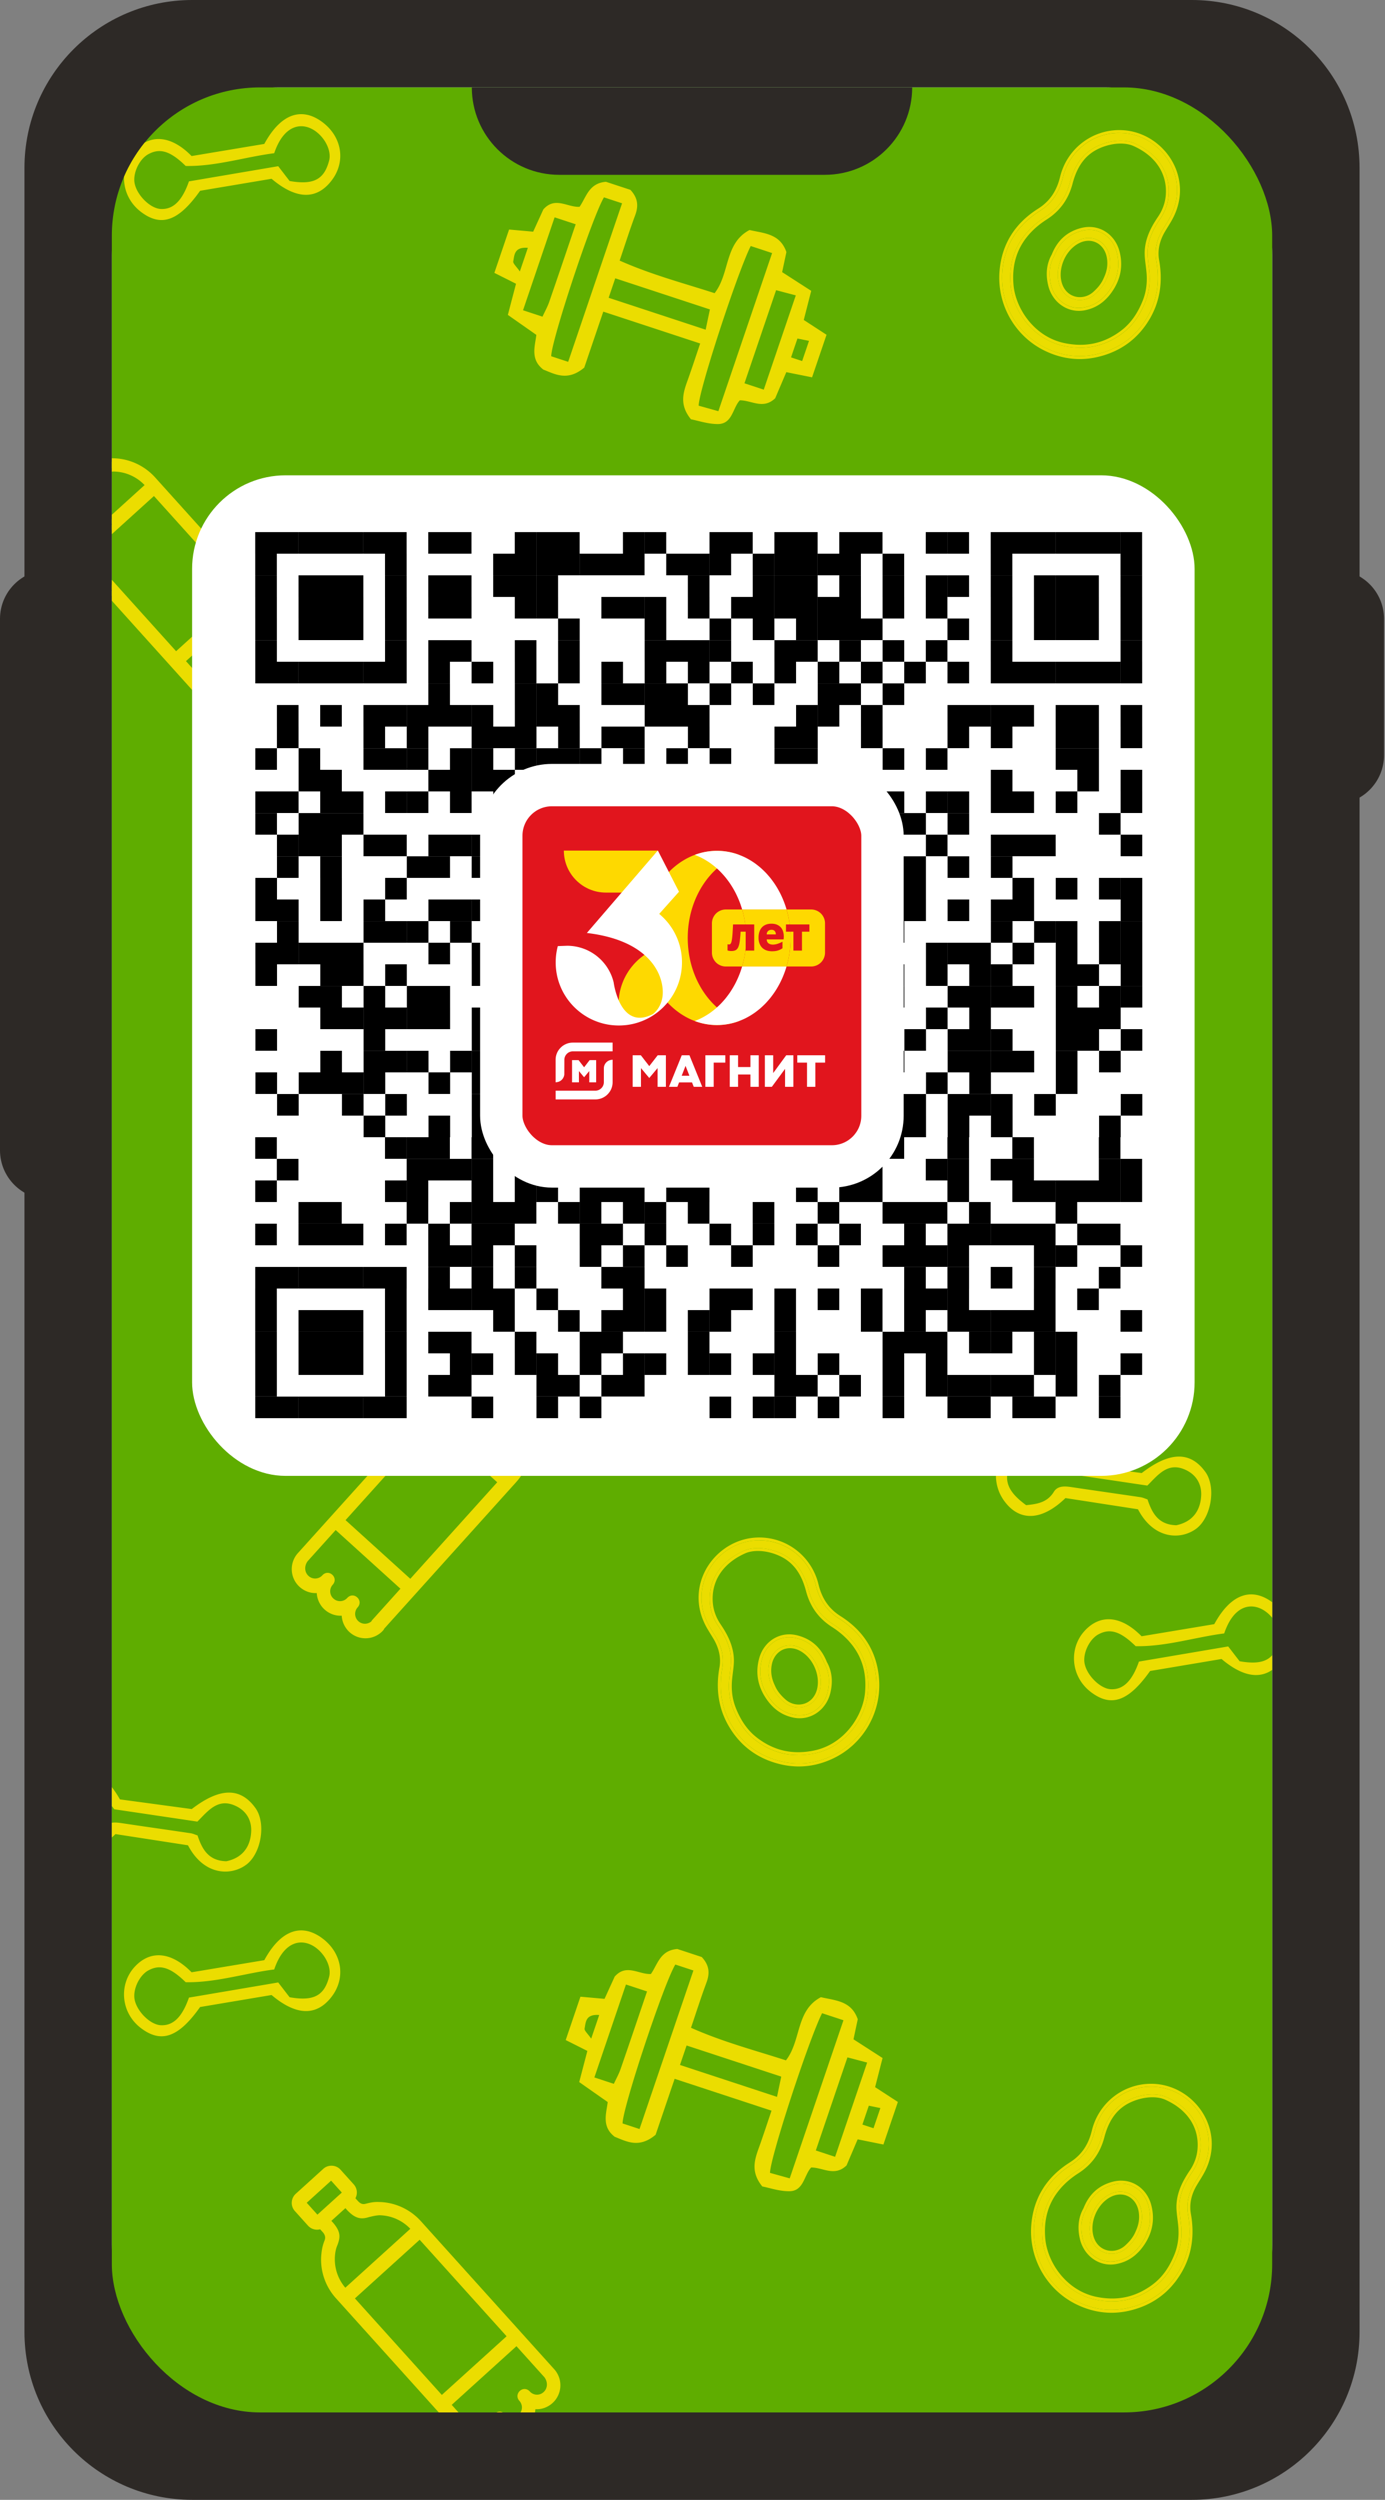
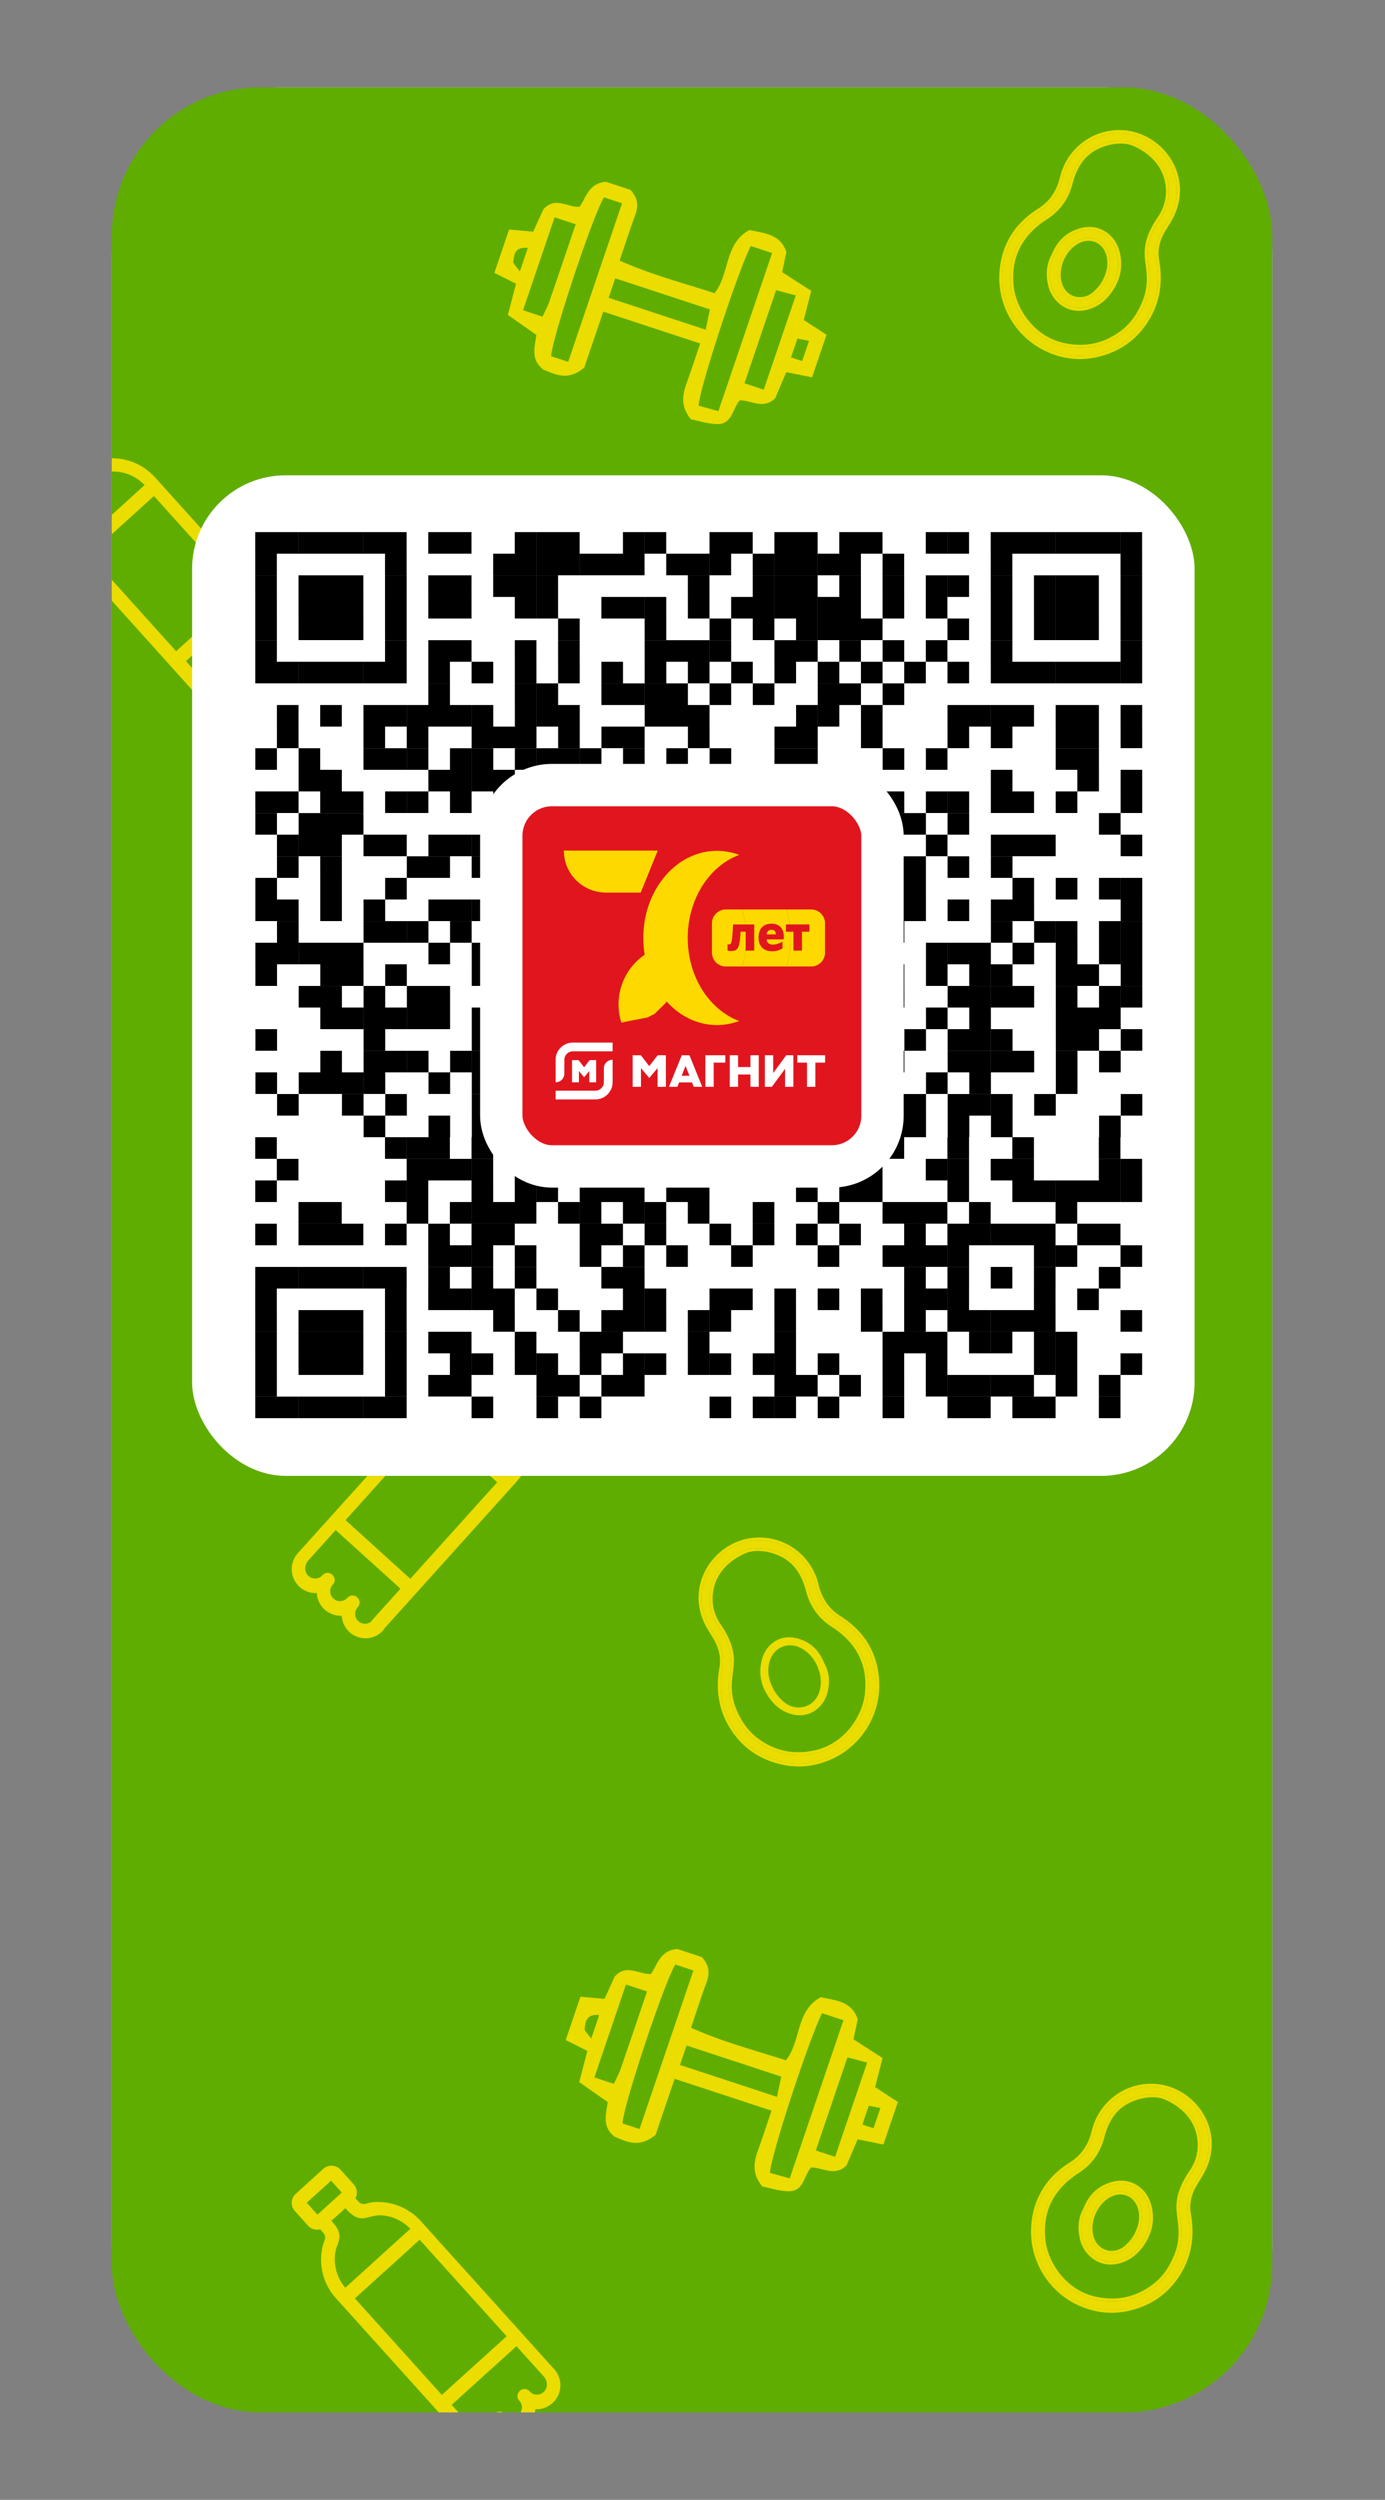
<svg xmlns="http://www.w3.org/2000/svg" width="327" height="590" fill="none">
  <rect width="100%" height="100%" fill="#808080" stroke="none" />
-   <path d="M5.776 39.608C5.776 17.733 23.51 0 45.385 0h236c21.875 0 39.608 17.733 39.608 39.608v510.784c0 21.875-17.733 39.608-39.608 39.608h-236c-21.875 0-39.609-17.733-39.609-39.608V39.608z" fill="#2D2926" />
  <path d="M26.405 60.238c0-21.875 17.734-39.609 39.609-39.609h194.741c21.875 0 39.608 17.734 39.608 39.609v469.524c0 21.875-17.733 39.609-39.608 39.609H66.014c-21.875 0-39.609-17.734-39.609-39.609V60.238z" fill="#CCE1FE" />
  <g clip-path="url(#clip0_400_21722)">
    <rect x="26.405" y="20.629" width="273.958" height="548.741" rx="35" fill="#5FAD00" />
    <path d="M111.723 327.888c1.34-.07 2.337.246 3.017.401 1.116.31 1.425.359 2.526-.865l1.038-1.154a2.083 2.083 0 01-.021-2.814l3.123-3.468c.75-.838 2.09-.901 2.925-.148l6.532 5.916c.835.753.898 2.097.148 2.934l-3.123 3.468c-.638.704-1.726.887-2.483.437l-.807.9c-1.34 1.358-1.263 1.66-.772 2.92.281.717.568 1.562.695 2.842.428 3.651-.793 7.331-3.221 10.032l-31.242 34.676c-.056.064-.05.183-.169.317a4.814 4.814 0 01-6.826.344c-1.214-1.104-1.726-2.729-1.558-4.207-1.508.38-3.115-.028-4.336-1.125-1.214-1.105-1.726-2.73-1.557-4.207-1.509.38-3.116-.028-4.336-1.126a4.845 4.845 0 01-.344-6.845l31.474-34.936c2.371-2.632 5.774-4.214 9.317-4.271v-.021zm17.941-.429a.338.338 0 00-.029-.485l-6.328-5.734a.466.466 0 00-.66.035l-2.96 3.286a.467.467 0 00.035.661l6.328 5.733c.141.127.358.12.484-.028l3.123-3.468h.007zm-9.591 20.592a11.155 11.155 0 002.799-8.66c-.112-1.035-.337-1.823-.61-2.421-.569-1.561-.807-2.595 1.045-4.65l.751-.837-4.484-4.059-1.038 1.154c-1.803 1.871-2.848 1.737-4.399 1.266-.681-.148-1.424-.359-2.526-.422a10.999 10.999 0 00-8.061 3.658l-.344.387 16.523 14.964.344-.387v.007zm-1.558 1.73l-16.46-14.907-21.581 23.955 16.46 14.907 21.581-23.955zM72.012 367.96c-1.087 1.464-.989 3.419.295 4.58a3.081 3.081 0 004.385-.225c.344-.387.835-.408 1.22-.063.387.344.408.837.064 1.224a3.1 3.1 0 00.225 4.397 3.087 3.087 0 004.385-.225c.343-.387.834-.408 1.22-.064.386.345.407.838.064 1.224a3.1 3.1 0 00.224 4.397c1.284 1.154 2.989 1.077 4.217-.028.056-.063.049-.19.112-.253l7.233-8.027-16.46-14.908-7.17 7.964-.014.007z" fill="#EBDD00" />
    <path d="M86.292 386.66c.098 0 .196 0 .287-.007a5.59 5.59 0 003.887-1.858c.134-.147.21-.302.246-.401l31.158-34.591c2.624-2.913 3.873-6.796 3.417-10.652a10.803 10.803 0 00-.744-3.039c-.276-.703-.077-1.395.597-2.075l.463-.514a2.862 2.862 0 002.855-.844l3.123-3.468a2.841 2.841 0 00.722-2.069 2.88 2.88 0 00-.926-1.984l-6.532-5.916c-1.151-1.041-3.003-.95-4.041.204l-3.122 3.468a2.872 2.872 0 00-.407 3.286l-.618.682c-.533.591-1.108.802-1.726.633l-.385-.091c-.695-.169-1.635-.401-2.863-.338-3.74.063-7.339 1.717-9.879 4.538L70.33 366.56c-2.077 2.308-1.894 5.882.4 7.964 1.137 1.027 2.596 1.548 4.055 1.463a5.7 5.7 0 001.839 3.877c1.136 1.027 2.596 1.547 4.055 1.463a5.714 5.714 0 001.838 3.876 5.59 5.59 0 003.76 1.457h.015zm2.968-2.885a4.034 4.034 0 01-5.676.253c-.955-.865-1.453-2.216-1.305-3.531l.133-1.14-1.109.282c-1.256.316-2.603-.036-3.613-.95-.954-.865-1.452-2.216-1.305-3.532l.133-1.14-1.108.282c-1.256.316-2.603-.035-3.614-.95a4.037 4.037 0 01-1.326-3.222c0 1.126.435 2.216 1.298 2.997a3.91 3.91 0 002.807 1.006 3.871 3.871 0 002.694-1.287c.028-.029.05-.043.056-.05 0 0 .021.014.05.043.027.028.041.049.048.056 0 0-.014.014-.042.049a3.88 3.88 0 00-1.003 2.821 3.914 3.914 0 004.09 3.708 3.873 3.873 0 002.694-1.288c.029-.028.05-.042.057-.049 0 0 .014.014.049.042.028.028.042.05.049.057 0 0-.014.014-.042.049a3.875 3.875 0 00-1.004 2.814 3.886 3.886 0 001.284 2.701c1.516 1.372 3.733 1.358 5.27-.028l.063-.063a1.04 1.04 0 00.203-.352l7.669-8.512-17.484-15.836.098-.113 17.61 15.956 22.641-25.13-17.61-15.956.154-.175 17.61 15.955.877-.971a11.93 11.93 0 002.996-9.279c-.112-1.034-.343-1.928-.68-2.666-.449-1.253-.716-1.977.919-3.785l1.284-1.421-5.655-5.122-1.572 1.745c-1.515 1.576-2.231 1.449-3.578 1.041l-.386-.091a14.396 14.396 0 00-1.88-.331c.842 0 1.522.169 2.084.302.133.036.259.064.379.085 1.403.394 2.013.295 3.276-1.105l1.53-1.695-.499-.535a1.283 1.283 0 01-.007-1.744l3.123-3.469a1.26 1.26 0 01.884-.408c.35-.021.68.092.926.317l6.532 5.916c.245.225.393.542.407.887.014.351-.099.682-.316.928l-3.122 3.469c-.379.422-1.046.548-1.495.281l-.554-.331-1.242 1.379c-1.501 1.52-1.543 2.132-.919 3.736.246.64.526 1.421.646 2.631a12.008 12.008 0 01-3.017 9.42l-31.243 34.676c-.12.134-.175.275-.204.352l-.013.021zm-1.621-1.069c-.92.725-2.161.696-3.024-.077a2.31 2.31 0 01-.161-3.279c.308-.345.47-.767.449-1.196a1.66 1.66 0 00-.569-1.147c-.708-.647-1.69-.591-2.336.12a2.297 2.297 0 01-3.27.162 2.308 2.308 0 01-.161-3.279c.309-.344.47-.766.449-1.196a1.676 1.676 0 00-.561-1.146c-.709-.647-1.691-.591-2.337.119a2.293 2.293 0 01-3.27.162c-.96-.872-1.052-2.336-.21-3.489l6.616-7.345 15.289 13.845-6.7 7.443a1.116 1.116 0 00-.183.303h-.021zm29.755-32.868l-20.522 22.78-15.288-13.846 20.522-22.779 15.288 13.845zm5.55-18.299l-.225.247c-2.112 2.342-1.845 3.679-1.207 5.452.288.64.478 1.372.569 2.237a10.348 10.348 0 01-2.421 7.837l-15.344-13.901a10.295 10.295 0 017.304-3.201c.807.049 1.417.19 2.013.33l.337.078c1.593.485 3.024.696 5.136-1.492l.533-.591 3.312 2.997-.007.007zm3.332.296h.056c.302-.014.583-.148.786-.373l3.123-3.468c.203-.226.308-.514.287-.823a1.13 1.13 0 00-.372-.788l-6.328-5.734a1.26 1.26 0 00-1.775.091l-2.961 3.286c-.225.246-.337.57-.323.907.014.338.162.648.414.873l6.329 5.733c.21.19.477.296.757.296h.007zm2.498-4.573l-2.526 2.807-5.76-5.213 2.526-2.807 5.76 5.22v-.007zm-39.307 193.25c-1.34-.071-2.336.246-3.017.401-1.115.309-1.424.358-2.526-.866l-1.038-1.153a2.08 2.08 0 00.021-2.814l-3.122-3.469c-.75-.837-2.09-.9-2.926-.148l-6.532 5.917c-.835.753-.898 2.096-.147 2.934l3.122 3.468c.638.704 1.726.886 2.484.436l.806.901c1.34 1.357 1.263 1.66.772 2.919a9.954 9.954 0 00-.694 2.842c-.428 3.652.793 7.331 3.22 10.033l31.243 34.676c.056.063.049.183.168.316a4.814 4.814 0 006.827.345c1.214-1.104 1.726-2.73 1.557-4.207 1.509.38 3.116-.028 4.336-1.126 1.214-1.104 1.726-2.729 1.558-4.207 1.508.38 3.115-.028 4.336-1.125a4.846 4.846 0 00.344-6.845l-31.475-34.937c-2.371-2.631-5.774-4.214-9.317-4.27v-.021zm-17.94-.429a.34.34 0 01.028-.486l6.328-5.734a.467.467 0 01.66.036l2.96 3.285a.469.469 0 01-.034.661l-6.329 5.734a.336.336 0 01-.484-.028l-3.122-3.468h-.007zm9.59 20.591a11.152 11.152 0 01-2.799-8.66c.113-1.034.337-1.822.61-2.42.57-1.562.808-2.596-1.044-4.65l-.751-.837 4.483-4.06 1.038 1.154c1.804 1.871 2.849 1.738 4.4 1.266.68-.147 1.424-.358 2.525-.422a11.002 11.002 0 018.062 3.659l.344.387-16.523 14.963-.344-.387v.007zm1.558 1.731l16.46-14.907 21.582 23.954-16.46 14.908-21.582-23.955zm46.503 18.179c1.088 1.463.989 3.419-.295 4.58a3.082 3.082 0 01-4.385-.225c-.343-.387-.835-.408-1.22-.064-.386.345-.407.837-.064 1.224a3.1 3.1 0 01-.224 4.397 3.086 3.086 0 01-4.385-.225c-.344-.387-.835-.408-1.221-.063-.386.345-.407.837-.063 1.224a3.1 3.1 0 01-.225 4.397c-1.284 1.154-2.988 1.076-4.216-.028-.056-.064-.049-.19-.113-.253l-7.233-8.028 16.46-14.907 7.17 7.964.014.007z" fill="#EBDD00" />
    <path d="M114.899 579.283c-.098 0-.197 0-.288-.007a5.592 5.592 0 01-3.887-1.857 1.261 1.261 0 01-.245-.401L79.32 542.426c-2.624-2.912-3.873-6.796-3.417-10.651.134-1.33.435-2.251.744-3.039.276-.704.077-1.396-.596-2.076l-.463-.513a2.866 2.866 0 01-2.856-.844l-3.122-3.469a2.839 2.839 0 01-.723-2.068 2.878 2.878 0 01.926-1.984l6.532-5.917c1.151-1.041 3.003-.949 4.041.204l3.123 3.469c.835.928.968 2.244.407 3.285l.617.683c.533.591 1.109.802 1.726.633l.386-.092c.695-.169 1.635-.401 2.862-.337 3.74.063 7.34 1.716 9.88 4.537l31.473 34.937c2.077 2.307 1.895 5.881-.4 7.964-1.136 1.027-2.596 1.547-4.055 1.463a5.7 5.7 0 01-1.838 3.876c-1.137 1.027-2.596 1.548-4.055 1.464a5.716 5.716 0 01-1.839 3.876 5.588 5.588 0 01-3.76 1.456h-.014zm-2.968-2.884a4.03 4.03 0 005.676.253c.954-.865 1.452-2.216 1.305-3.532l-.133-1.139 1.108.281c1.256.317 2.603-.035 3.613-.95.955-.865 1.453-2.216 1.305-3.531l-.133-1.14 1.109.281c1.256.317 2.603-.035 3.613-.949a4.04 4.04 0 001.326-3.222c0 1.125-.435 2.216-1.298 2.997a3.914 3.914 0 01-2.806 1.006 3.874 3.874 0 01-2.695-1.288c-.028-.028-.049-.042-.056-.049 0 0-.021.014-.049.042-.028.028-.042.049-.049.056 0 0 .014.014.042.05a3.875 3.875 0 011.003 2.821 3.912 3.912 0 01-4.09 3.707 3.867 3.867 0 01-2.694-1.287c-.028-.028-.049-.042-.056-.049 0 0-.014.014-.049.042-.028.028-.042.049-.049.056a3.877 3.877 0 011.045 2.863 3.888 3.888 0 01-1.284 2.702c-1.515 1.372-3.733 1.358-5.269-.028l-.063-.064a1.042 1.042 0 01-.204-.351l-7.668-8.513 17.484-15.836-.098-.113-17.611 15.956-22.64-25.129 17.61-15.956-.155-.176-17.61 15.956-.877-.971a11.937 11.937 0 01-2.996-9.279c.112-1.035.344-1.928.68-2.667.45-1.252.716-1.977-.919-3.785l-1.284-1.421 5.656-5.121 1.571 1.744c1.516 1.576 2.231 1.45 3.578 1.042l.386-.092c.526-.119 1.116-.253 1.88-.33-.841 0-1.522.168-2.083.302-.134.035-.26.063-.38.084-1.402.394-2.013.296-3.276-1.104l-1.53-1.696.499-.534a1.284 1.284 0 00.007-1.745l-3.122-3.468a1.262 1.262 0 00-.884-.408 1.246 1.246 0 00-.926.316l-6.532 5.917a1.267 1.267 0 00-.407.886c-.014.352.098.683.316.929l3.122 3.468c.379.422 1.045.549 1.494.282l.554-.331 1.242 1.379c1.502 1.519 1.544 2.132.92 3.736-.246.64-.527 1.421-.646 2.631-.4 3.419.702 6.845 3.017 9.42l31.242 34.676c.12.134.176.274.204.352l.014.021zm1.621-1.07c.919.725 2.161.697 3.024-.077a2.307 2.307 0 00.161-3.278c-.309-.345-.47-.767-.449-1.196.021-.429.224-.837.568-1.147.709-.647 1.691-.591 2.337.12a2.296 2.296 0 003.269.161 2.308 2.308 0 00.161-3.278c-.308-.345-.47-.767-.449-1.196a1.68 1.68 0 01.562-1.147c.708-.647 1.691-.591 2.336.12.421.464.989.739 1.6.767a2.311 2.311 0 001.67-.605c.961-.873 1.052-2.336.21-3.49l-6.616-7.344-15.288 13.845 6.7 7.443c.091.105.148.218.183.302h.021zm-29.756-32.868l20.523 22.78 15.288-13.845-20.523-22.78-15.288 13.845zm-5.55-18.298l.225.246c2.112 2.343 1.846 3.679 1.207 5.452-.288.641-.477 1.372-.568 2.238a10.347 10.347 0 002.42 7.837l15.344-13.902a10.296 10.296 0 00-7.303-3.201c-.807.049-1.418.19-2.014.331l-.337.077c-1.592.486-3.024.697-5.135-1.491l-.534-.591-3.311 2.997.007.007zm-3.332.295h-.056a1.123 1.123 0 01-.786-.373l-3.122-3.468a1.101 1.101 0 01-.288-.823c.014-.302.148-.584.372-.788l6.329-5.734a1.26 1.26 0 011.775.092l2.96 3.285c.225.247.337.57.323.908a1.226 1.226 0 01-.414.872l-6.328 5.734c-.21.19-.477.295-.758.295h-.007zm-2.498-4.572l2.526 2.807 5.76-5.214-2.525-2.807-5.76 5.221v-.007zm-45.688-410.92c-1.34-.071-2.337.246-3.017.401-1.116.309-1.424.359-2.526-.866l-1.038-1.153a2.08 2.08 0 00.02-2.814l-3.121-3.469c-.751-.837-2.091-.9-2.926-.147l-6.532 5.916c-.835.753-.898 2.097-.147 2.934l3.122 3.468c.638.704 1.726.887 2.483.436l.807.901c1.34 1.358 1.263 1.66.772 2.919a9.95 9.95 0 00-.694 2.843c-.428 3.651.792 7.33 3.22 10.032l31.243 34.676c.056.063.049.183.168.316a4.814 4.814 0 006.827.345c1.213-1.104 1.725-2.729 1.557-4.207 1.509.38 3.115-.028 4.336-1.125 1.214-1.105 1.726-2.73 1.558-4.208 1.508.38 3.115-.028 4.336-1.125a4.845 4.845 0 00.343-6.845l-31.474-34.937c-2.371-2.631-5.774-4.214-9.317-4.27v-.021zm-17.94-.429a.34.34 0 01.028-.486l6.328-5.733a.466.466 0 01.66.035l2.96 3.285a.468.468 0 01-.035.661l-6.328 5.734a.336.336 0 01-.484-.028l-3.122-3.468h-.007zm9.59 20.591a11.15 11.15 0 01-2.799-8.66c.112-1.034.337-1.822.61-2.42.569-1.562.808-2.596-1.045-4.65l-.75-.837 4.483-4.06 1.038 1.154c1.803 1.872 2.849 1.738 4.4 1.267.68-.148 1.424-.359 2.525-.423a11.006 11.006 0 018.062 3.659l.343.387-16.523 14.963-.343-.387v.007zm1.558 1.731l16.46-14.907 21.581 23.954-16.46 14.908-21.58-23.955zm46.503 18.179c1.087 1.463.99 3.419-.295 4.58a3.08 3.08 0 01-4.385-.225c-.344-.387-.835-.408-1.22-.064-.387.345-.408.838-.064 1.224a3.1 3.1 0 01-.224 4.397 3.086 3.086 0 01-4.385-.225c-.344-.387-.835-.408-1.221-.063-.386.345-.407.837-.063 1.224a3.1 3.1 0 01-.225 4.397c-1.284 1.154-2.989 1.076-4.216-.028-.057-.063-.05-.19-.113-.253l-7.233-8.027 16.46-14.908 7.17 7.964.014.007z" fill="#EBDD00" />
    <path d="M52.16 167.737c-.099 0-.197 0-.288-.007a5.586 5.586 0 01-3.887-1.857 1.262 1.262 0 01-.246-.401L16.581 130.88c-2.624-2.912-3.873-6.796-3.417-10.651.133-1.33.435-2.251.744-3.039.276-.704.077-1.395-.597-2.076l-.463-.513a2.865 2.865 0 01-2.855-.844l-3.122-3.469a2.837 2.837 0 01-.723-2.068 2.877 2.877 0 01.926-1.984l6.532-5.916c1.15-1.042 3.003-.95 4.041.204l3.123 3.468c.834.929.968 2.244.406 3.285l.618.683c.533.591 1.108.802 1.726.633l.386-.092c.694-.168 1.634-.401 2.862-.337 3.74.063 7.34 1.716 9.879 4.537l31.474 34.937c2.077 2.307 1.895 5.881-.4 7.964-1.136 1.027-2.596 1.547-4.055 1.463a5.7 5.7 0 01-1.838 3.876c-1.137 1.027-2.596 1.548-4.056 1.464a5.714 5.714 0 01-1.838 3.876 5.59 5.59 0 01-3.76 1.456h-.014zm-2.968-2.884a4.03 4.03 0 005.676.253c.954-.865 1.452-2.216 1.305-3.532l-.134-1.139 1.109.281c1.256.317 2.603-.035 3.613-.95.954-.865 1.453-2.216 1.305-3.531l-.133-1.14 1.108.282c1.256.316 2.603-.036 3.614-.95a4.037 4.037 0 001.326-3.222c0 1.125-.435 2.216-1.298 2.997a3.914 3.914 0 01-2.807 1.006 3.872 3.872 0 01-2.694-1.288c-.028-.028-.049-.042-.056-.049 0 0-.021.014-.05.042-.027.028-.041.049-.048.057a3.88 3.88 0 011.045 2.87 3.886 3.886 0 01-1.284 2.701 3.906 3.906 0 01-2.806 1.006 3.868 3.868 0 01-2.694-1.287c-.028-.028-.05-.042-.056-.049 0 0-.015.014-.05.042-.028.028-.042.049-.049.056a3.875 3.875 0 011.045 2.863 3.889 3.889 0 01-1.283 2.702c-1.516 1.372-3.733 1.358-5.27-.028l-.062-.063a1.047 1.047 0 01-.204-.352l-7.669-8.513 17.485-15.836-.099-.112-17.61 15.955-22.641-25.129 17.61-15.956-.154-.176-17.61 15.956-.877-.971a11.935 11.935 0 01-2.996-9.279c.112-1.034.344-1.928.68-2.667.45-1.252.716-1.977-.919-3.785l-1.284-1.421 5.655-5.121 1.572 1.745c1.515 1.575 2.231 1.449 3.578 1.041l.386-.092c.526-.119 1.116-.253 1.88-.33-.842 0-1.522.168-2.084.302-.133.035-.26.063-.378.085-1.404.393-2.014.295-3.277-1.105l-1.53-1.695.499-.535a1.284 1.284 0 00.007-1.745l-3.122-3.468a1.261 1.261 0 00-.884-.408 1.245 1.245 0 00-.926.316l-6.533 5.917a1.267 1.267 0 00-.406.886c-.014.352.098.683.315.929l3.122 3.468c.38.422 1.046.549 1.495.282l.554-.331 1.242 1.379c1.501 1.52 1.543 2.132.92 3.736-.247.64-.527 1.421-.646 2.631a12 12 0 003.017 9.42l31.242 34.676c.12.134.176.274.204.352l.014.021zm1.62-1.069c.92.724 2.161.696 3.024-.078a2.308 2.308 0 00.162-3.278c-.309-.345-.47-.767-.45-1.196a1.66 1.66 0 01.569-1.147c.709-.647 1.69-.591 2.336.12a2.296 2.296 0 003.27.161 2.306 2.306 0 00.161-3.278c-.309-.345-.47-.767-.449-1.196a1.68 1.68 0 01.561-1.147c.71-.647 1.691-.591 2.337.12.42.464.99.739 1.6.767a2.31 2.31 0 001.67-.605c.96-.873 1.052-2.336.21-3.49l-6.616-7.344-15.289 13.845 6.7 7.443c.092.106.148.218.183.303h.021zm-29.755-32.869l20.522 22.78 15.288-13.845-20.522-22.78-15.288 13.845zm-5.55-18.298l.225.246c2.112 2.343 1.845 3.68 1.207 5.452-.288.641-.477 1.372-.569 2.238a10.348 10.348 0 002.42 7.837l15.345-13.902a10.3 10.3 0 00-7.304-3.201c-.806.05-1.417.19-2.013.331l-.337.077c-1.593.486-3.024.697-5.136-1.491l-.533-.591-3.312 2.997.007.007zm-3.332.295h-.056a1.126 1.126 0 01-.786-.372l-3.122-3.469a1.1 1.1 0 01-.288-.823c.014-.302.147-.584.372-.788l6.328-5.733a1.258 1.258 0 011.775.091l2.961 3.285c.225.247.337.57.323.908a1.226 1.226 0 01-.414.872l-6.329 5.734c-.21.19-.477.295-.757.295h-.007zm-2.498-4.572l2.526 2.807 5.76-5.213-2.526-2.807-5.76 5.22v-.007zm150.238 351.651c1.979.649 4.006 1.318 5.765 1.899 1.862 1.986 1.917 3.912 1.099 6.088-1.257 3.372-2.343 6.804-3.635 10.608 7.524 3.345 15.006 5.298 22.42 7.69 3.648-4.69 2.281-11.764 8.245-14.906 3.456.79 7.208.851 8.705 5.203-.295 1.405-.639 3.013-1.003 4.736l6.864 4.419c-.687 2.676-1.202 4.69-1.759 6.872 1.835 1.189 3.573 2.324 5.373 3.493-1.181 3.48-2.267 6.676-3.414 10.048-2.172-.439-3.937-.791-6.081-1.223-.928 2.182-1.855 4.358-2.625 6.162-2.851 2.716-5.538.48-8.348.48-1.711 1.838-1.738 5.588-5.174 5.608-2.343.014-4.686-.811-6.369-1.128-2.824-3.48-1.807-6.345-.77-9.237 1.004-2.797 1.924-5.622 2.948-8.649-7.908-2.601-15.123-4.973-22.873-7.52-1.621 4.763-3.202 9.419-4.493 13.21-3.91 3.277-6.851 1.581-9.654.472-3.14-2.398-1.979-5.527-1.656-8.196-2.398-1.682-4.555-3.189-6.726-4.716.721-2.764 1.291-4.932 1.923-7.351-1.621-.818-3.201-1.609-5.112-2.568l3.477-10.23c1.993.176 3.635.324 5.689.507.818-1.791 1.677-3.669 2.398-5.25 2.748-3.122 5.662-.48 8.547-.615 1.601-2.277 2.172-5.581 6.239-5.906zm26.535 54.137l12.691-37.319-5.05-1.662c-3.154 6.304-12.223 33.98-12.292 37.683l4.651 1.298zm-35.46-11.643c4.349-12.797 8.506-25.027 12.725-37.419-1.67-.548-3.01-.987-4.274-1.406-2.824 4.764-12.477 33.954-12.45 37.508 1.209.398 2.453.804 4.006 1.317h-.007zm32.465-7.594c.391-1.892.687-3.298.996-4.778-7.654-2.513-14.958-4.919-22.344-7.344-.577 1.696-1.031 3.034-1.56 4.594 7.634 2.514 14.972 4.919 22.908 7.534v-.006zm13.714 14.155c2.535-7.459 4.988-14.676 7.565-22.25-1.745-.46-3.133-.824-4.652-1.223l-7.468 21.973c1.635.534 2.995.987 4.555 1.5zm-44.406-39.034c-2.11-.696-3.47-1.142-4.975-1.635l-7.455 21.932c1.67.548 3.03.994 4.597 1.514.618-1.338 1.202-2.372 1.58-3.473 2.061-5.946 4.068-11.906 6.253-18.332v-.006zm53.475 32.277c.564-1.648 1.052-3.087 1.615-4.756-1.14-.23-1.841-.379-2.728-.554-.529 1.547-.989 2.912-1.511 4.452.982.325 1.772.581 2.624.865v-.007zm-64.764-26.716c-3.278-.257-3.168 1.77-3.449 3.189-.103.513.749 1.209 1.552 2.392.742-2.183 1.244-3.649 1.897-5.581zm1.595-432.663c1.979.648 4.006 1.317 5.765 1.898 1.862 1.986 1.917 3.912 1.099 6.088-1.257 3.371-2.343 6.804-3.634 10.608 7.523 3.345 15.006 5.298 22.419 7.69 3.649-4.69 2.281-11.764 8.245-14.906 3.456.79 7.208.851 8.706 5.203-.296 1.405-.639 3.013-1.003 4.736l6.864 4.42c-.688 2.675-1.203 4.688-1.759 6.871 1.834 1.19 3.572 2.324 5.373 3.493l-3.415 10.048c-2.171-.44-3.937-.79-6.081-1.223a3871.52 3871.52 0 01-2.625 6.162c-2.851 2.716-5.537.48-8.348.48-1.71 1.838-1.738 5.588-5.173 5.608-2.343.014-4.686-.81-6.37-1.128-2.824-3.48-1.807-6.345-.769-9.237 1.003-2.797 1.924-5.622 2.947-8.649-7.908-2.601-15.122-4.973-22.873-7.52-1.621 4.763-3.201 9.419-4.493 13.21-3.91 3.277-6.85 1.58-9.654.472-3.14-2.398-1.979-5.527-1.656-8.196-2.398-1.682-4.555-3.189-6.726-4.716.721-2.764 1.292-4.933 1.924-7.352-1.622-.817-3.202-1.608-5.112-2.567l3.476-10.23c1.993.176 3.635.324 5.689.507l2.398-5.25c2.749-3.122 5.662-.48 8.548-.615 1.601-2.277 2.171-5.581 6.238-5.906zm26.536 54.136l12.69-37.319-5.05-1.662c-3.154 6.304-12.223 33.98-12.292 37.683 1.429.399 2.955.825 4.652 1.297zm-35.461-11.643c4.349-12.797 8.506-25.027 12.725-37.42-1.67-.547-3.009-.986-4.274-1.405-2.824 4.764-12.477 33.954-12.45 37.508 1.21.398 2.453.804 4.006 1.317h-.007zm32.465-7.594c.392-1.892.687-3.298.996-4.778-7.654-2.513-14.958-4.919-22.344-7.344-.577 1.696-1.03 3.034-1.559 4.594 7.633 2.514 14.971 4.92 22.907 7.534v-.006zm13.714 14.155c2.536-7.46 4.988-14.676 7.565-22.25-1.745-.46-3.133-.825-4.652-1.223l-7.468 21.973c1.635.534 2.996.987 4.555 1.5zM135.917 52.93c-2.109-.696-3.47-1.142-4.975-1.636l-7.454 21.933c1.669.548 3.03.994 4.596 1.514.619-1.338 1.203-2.372 1.58-3.473 2.062-5.946 4.068-11.906 6.253-18.332v-.006zm53.476 32.277a1289.53 1289.53 0 001.614-4.756c-1.14-.23-1.841-.379-2.727-.554-.529 1.547-.99 2.912-1.512 4.452.983.325 1.773.581 2.625.865v-.007zm-64.765-26.716c-3.277-.257-3.167 1.77-3.449 3.189-.103.513.749 1.21 1.553 2.392.742-2.183 1.243-3.649 1.896-5.581zm122.777 23.881c-7.2-3.264-11.372-10.625-10.743-18.334.508-6.2 3.583-10.913 8.798-14.212 2.975-1.877 4.66-4.531 5.489-7.93a13.69 13.69 0 0113.985-10.498c6.98.342 12.422 5.993 12.93 12.516.187 2.433-.314 4.74-1.371 6.905-.601 1.24-1.397 2.386-2.092 3.58-1.29 2.218-1.859 4.618-1.411 7.139.836 4.692.308 9.157-2.099 13.293-2.681 4.618-6.712 7.528-11.88 8.734-3.978.932-7.875.503-11.612-1.206l.006.013zm20.551-48.507c-1.992-.925-5.154-.952-8.383.402-3.998 1.676-5.964 4.961-6.993 8.883-.916 3.512-2.828 6.16-5.85 8.098-1.618 1.039-3.095 2.252-4.366 3.727-3.081 3.566-4.158 7.736-3.757 12.328.542 6.24 5.456 12.85 12.542 14.345 5.028 1.06 9.574.154 13.739-2.889 2.634-1.924 4.305-4.491 5.515-7.475.876-2.151 1.15-4.364 1.003-6.643-.1-1.481-.381-2.95-.448-4.424-.147-3.258 1.25-6.04 3.002-8.62 1.13-1.663 1.798-3.493 1.959-5.404.407-4.92-1.993-9.64-7.963-12.321v-.007z" fill="#EBDD00" />
    <path d="M264.276 31.385c.221 0 .442 0 .662.013 6.98.342 12.422 5.993 12.93 12.516.187 2.433-.315 4.74-1.371 6.905-.602 1.24-1.397 2.386-2.092 3.58-1.291 2.218-1.859 4.618-1.411 7.139.836 4.692.308 9.157-2.099 13.293-2.681 4.618-6.712 7.528-11.88 8.734a17.896 17.896 0 01-4.092.483c-2.56 0-5.074-.57-7.521-1.69-7.2-3.264-11.372-10.624-10.743-18.333.508-6.201 3.583-10.914 8.798-14.212 2.975-1.877 4.66-4.532 5.489-7.93a13.683 13.683 0 0113.317-10.512m-9.193 50.693c3.504 0 6.766-1.086 9.815-3.318 2.634-1.924 4.305-4.492 5.515-7.475.876-2.152 1.15-4.364 1.003-6.643-.1-1.482-.381-2.95-.448-4.425-.147-3.257 1.25-6.04 3.002-8.62 1.13-1.663 1.798-3.493 1.959-5.403.407-4.92-1.993-9.64-7.963-12.322-.916-.422-2.072-.656-3.369-.656-1.538 0-3.263.328-5.014 1.066-3.998 1.675-5.964 4.96-6.993 8.882-.916 3.512-2.828 6.16-5.85 8.098-1.618 1.039-3.095 2.252-4.366 3.727-3.081 3.566-4.158 7.736-3.757 12.328.542 6.24 5.456 12.85 12.542 14.345 1.337.282 2.648.43 3.918.43m9.212-51.377c-6.652 0-12.401 4.538-13.986 11.034-.829 3.412-2.48 5.799-5.188 7.515-5.535 3.492-8.597 8.453-9.112 14.734-.662 8.051 3.818 15.693 11.138 19.012 2.534 1.16 5.161 1.75 7.802 1.75a18.76 18.76 0 004.245-.497c5.415-1.267 9.56-4.317 12.322-9.063 2.353-4.049 3.088-8.681 2.179-13.756-.401-2.232.047-4.478 1.324-6.676.234-.403.481-.798.728-1.2.482-.778.976-1.582 1.391-2.427 1.143-2.36 1.631-4.8 1.437-7.26-.548-7.032-6.511-12.804-13.578-13.146-.234-.013-.468-.02-.695-.02h-.007zm-9.206 50.68c-1.216 0-2.487-.142-3.777-.41-7.153-1.508-11.519-8.205-12-13.735-.408-4.686.769-8.554 3.59-11.819 1.163-1.34 2.54-2.52 4.218-3.593 3.169-2.031 5.175-4.813 6.138-8.5 1.136-4.337 3.229-7.012 6.591-8.426 1.578-.664 3.223-1.013 4.754-1.013 1.176 0 2.246.208 3.082.597 5.234 2.353 7.989 6.596 7.568 11.644-.147 1.783-.769 3.493-1.846 5.075-1.537 2.266-3.282 5.342-3.122 9.036.034.825.141 1.65.241 2.447.08.657.167 1.334.214 1.998.154 2.312-.16 4.384-.949 6.341-1.304 3.211-2.989 5.49-5.288 7.173-2.929 2.145-6.011 3.184-9.414 3.184z" fill="#EBDD00" />
    <path d="M248.919 60.378c1.243-3.137 3.363-5.068 6.438-5.886 3.911-1.039 7.28 1.314 8.263 4.914.903 3.331.281 6.375-1.752 9.21-1.49 2.079-3.329 3.42-5.829 3.922-3.844.771-7.06-1.877-7.896-5.289-.601-2.453-.401-4.813.776-6.871zM261.26 65.8c.769-1.642 1.07-3.332.735-5.142-.655-3.64-4.017-5.51-7.333-3.968-3.497 1.622-5.576 6.127-4.734 9.854 1.003 4.471 5.75 5.423 8.584 2.916 1.19-1.046 2.146-2.199 2.741-3.66h.007z" fill="#EBDD00" />
    <path d="M257.205 54.25c3.095 0 5.595 2.139 6.418 5.162.902 3.332.28 6.375-1.752 9.211-1.491 2.078-3.329 3.419-5.83 3.921a6.59 6.59 0 01-1.337.135c-3.235 0-5.823-2.42-6.558-5.43-.602-2.454-.401-4.813.775-6.871 1.244-3.138 3.363-5.068 6.438-5.886a7.184 7.184 0 011.846-.248m-2.24 16.578a5.386 5.386 0 003.55-1.354c1.19-1.046 2.146-2.2 2.741-3.66.769-1.643 1.07-3.332.735-5.142-.501-2.769-2.56-4.512-4.98-4.512-.762 0-1.558.175-2.354.543-3.496 1.623-5.575 6.127-4.733 9.855.642 2.855 2.815 4.276 5.034 4.276m2.253-17.268a8.09 8.09 0 00-2.019.268c-3.296.872-5.549 2.916-6.879 6.255-1.21 2.145-1.484 4.612-.822 7.333.855 3.506 3.824 5.953 7.22 5.953a7.34 7.34 0 001.471-.147c2.554-.517 4.599-1.884 6.251-4.19 2.172-3.037 2.801-6.328 1.858-9.794-.922-3.392-3.764-5.671-7.08-5.671v-.007zm-2.246 16.571c-2.139 0-3.858-1.468-4.366-3.74-.782-3.466 1.217-7.629 4.353-9.084a4.91 4.91 0 012.065-.476c2.146 0 3.878 1.59 4.306 3.949.287 1.588.067 3.137-.682 4.733v.013l-.013.013c-.502 1.227-1.311 2.306-2.561 3.406a4.696 4.696 0 01-3.102 1.186zm-.06 473.344c-7.2-3.264-11.372-10.625-10.743-18.334.508-6.201 3.583-10.913 8.798-14.212 2.975-1.877 4.66-4.531 5.489-7.93a13.69 13.69 0 0113.985-10.498c6.98.342 12.422 5.993 12.93 12.516.187 2.433-.314 4.739-1.371 6.905-.601 1.24-1.397 2.386-2.092 3.579-1.29 2.219-1.859 4.619-1.411 7.14.836 4.692.308 9.157-2.099 13.293-2.681 4.618-6.712 7.528-11.88 8.734-3.978.932-7.875.503-11.612-1.206l.006.013zm20.551-48.507c-1.992-.925-5.154-.952-8.383.403-3.998 1.675-5.964 4.96-6.993 8.882-.916 3.512-2.828 6.16-5.85 8.098-1.618 1.039-3.095 2.252-4.366 3.727-3.081 3.566-4.158 7.736-3.757 12.328.542 6.241 5.456 12.85 12.542 14.345 5.028 1.059 9.574.154 13.739-2.889 2.634-1.924 4.305-4.491 5.515-7.474.876-2.152 1.15-4.364 1.003-6.644-.1-1.481-.381-2.949-.448-4.424-.147-3.258 1.25-6.04 3.002-8.621 1.13-1.662 1.798-3.492 1.959-5.403.407-4.92-1.993-9.64-7.963-12.321v-.007z" fill="#EBDD00" />
    <path d="M271.776 492.488c.221 0 .442 0 .662.013 6.98.342 12.422 5.993 12.93 12.516.187 2.433-.315 4.739-1.371 6.905-.602 1.24-1.397 2.386-2.092 3.579-1.291 2.219-1.859 4.619-1.411 7.14.836 4.692.308 9.157-2.099 13.293-2.681 4.618-6.712 7.528-11.88 8.734a17.886 17.886 0 01-4.092.483c-2.56 0-5.074-.57-7.521-1.689-7.2-3.265-11.372-10.625-10.743-18.334.508-6.201 3.583-10.914 8.798-14.212 2.975-1.877 4.66-4.532 5.489-7.93a13.683 13.683 0 0113.317-10.511m-9.193 50.692c3.504 0 6.766-1.086 9.815-3.318 2.634-1.924 4.305-4.492 5.515-7.475.876-2.152 1.15-4.364 1.003-6.643-.1-1.482-.381-2.95-.448-4.424-.147-3.258 1.25-6.04 3.002-8.621 1.13-1.663 1.798-3.493 1.959-5.403.407-4.921-1.993-9.64-7.963-12.321-.916-.423-2.072-.657-3.369-.657-1.538 0-3.263.328-5.014 1.065-3.998 1.676-5.964 4.961-6.993 8.883-.916 3.512-2.828 6.16-5.85 8.098-1.618 1.039-3.095 2.252-4.366 3.727-3.081 3.566-4.158 7.736-3.757 12.328.542 6.241 5.456 12.85 12.542 14.345a19.01 19.01 0 003.918.429m9.212-51.376c-6.652 0-12.401 4.539-13.986 11.034-.829 3.412-2.48 5.799-5.188 7.515-5.535 3.492-8.597 8.453-9.112 14.734-.662 8.051 3.818 15.693 11.138 19.012 2.534 1.159 5.161 1.749 7.802 1.749 1.404 0 2.835-.167 4.245-.496 5.415-1.267 9.56-4.317 12.322-9.063 2.353-4.049 3.088-8.681 2.179-13.756-.401-2.232.047-4.478 1.324-6.676.234-.403.481-.798.728-1.2.482-.778.976-1.582 1.391-2.427 1.143-2.36 1.631-4.8 1.437-7.26-.548-7.032-6.511-12.804-13.578-13.146-.234-.013-.468-.02-.695-.02h-.007zm-9.206 50.679c-1.216 0-2.487-.141-3.777-.409-7.153-1.508-11.519-8.205-12-13.735-.408-4.686.769-8.554 3.59-11.819 1.163-1.34 2.54-2.52 4.218-3.593 3.169-2.031 5.175-4.813 6.138-8.5 1.136-4.337 3.229-7.012 6.591-8.426 1.578-.664 3.223-1.013 4.754-1.013 1.176 0 2.246.208 3.082.597 5.234 2.353 7.989 6.596 7.568 11.644-.147 1.783-.769 3.493-1.846 5.075-1.537 2.265-3.282 5.342-3.122 9.036.034.825.141 1.649.241 2.447.08.657.167 1.334.214 1.998.154 2.312-.16 4.384-.949 6.341-1.304 3.211-2.989 5.49-5.288 7.173-2.929 2.145-6.011 3.184-9.414 3.184z" fill="#EBDD00" />
    <path d="M256.419 521.481c1.243-3.137 3.363-5.068 6.438-5.886 3.911-1.039 7.28 1.314 8.263 4.914.903 3.332.281 6.375-1.752 9.211-1.49 2.078-3.329 3.418-5.829 3.921-3.844.771-7.06-1.877-7.896-5.289-.601-2.453-.401-4.813.776-6.871zm12.341 5.423c.769-1.642 1.07-3.332.735-5.142-.655-3.64-4.017-5.51-7.333-3.968-3.497 1.622-5.576 6.127-4.734 9.854 1.003 4.471 5.75 5.423 8.584 2.916 1.19-1.046 2.146-2.199 2.741-3.66h.007z" fill="#EBDD00" />
    <path d="M264.705 515.354c3.095 0 5.595 2.138 6.418 5.161.902 3.332.28 6.375-1.752 9.211-1.491 2.078-3.329 3.419-5.83 3.922a6.655 6.655 0 01-1.337.134c-3.235 0-5.823-2.42-6.558-5.43-.602-2.454-.401-4.813.775-6.871 1.244-3.138 3.363-5.068 6.438-5.886a7.166 7.166 0 011.846-.248m-2.24 16.578a5.388 5.388 0 003.55-1.354c1.19-1.046 2.146-2.199 2.741-3.661.769-1.642 1.07-3.331.735-5.141-.501-2.769-2.56-4.512-4.98-4.512-.762 0-1.558.175-2.354.543-3.496 1.623-5.575 6.127-4.733 9.855.642 2.855 2.815 4.276 5.034 4.276m2.253-17.268a8.09 8.09 0 00-2.019.268c-3.296.872-5.549 2.916-6.879 6.255-1.21 2.145-1.484 4.612-.822 7.333.855 3.506 3.824 5.953 7.22 5.953a7.34 7.34 0 001.471-.147c2.554-.517 4.599-1.884 6.251-4.19 2.172-3.037 2.801-6.328 1.858-9.794-.922-3.392-3.764-5.671-7.08-5.671v-.007zm-2.246 16.571c-2.139 0-3.858-1.468-4.366-3.74-.782-3.466 1.217-7.629 4.353-9.084a4.91 4.91 0 012.065-.476c2.146 0 3.878 1.589 4.306 3.949.287 1.589.067 3.137-.682 4.733v.013l-.013.013c-.502 1.227-1.311 2.306-2.561 3.406a4.696 4.696 0 01-3.102 1.186zM196.126 414.54c7.2-3.265 11.372-10.625 10.743-18.335-.508-6.2-3.583-10.913-8.798-14.211-2.975-1.877-4.659-4.532-5.488-7.93a13.69 13.69 0 00-13.986-10.498c-6.98.342-12.422 5.993-12.93 12.515-.187 2.434.314 4.74 1.371 6.905.601 1.24 1.397 2.387 2.092 3.58 1.291 2.219 1.859 4.618 1.411 7.139-.836 4.693-.308 9.157 2.099 13.293 2.681 4.619 6.712 7.528 11.88 8.735 3.978.932 7.876.503 11.613-1.207l-.007.014zm-20.551-48.507c1.992-.925 5.154-.952 8.384.402 3.997 1.676 5.963 4.961 6.992 8.882.916 3.513 2.828 6.161 5.85 8.098 1.618 1.039 3.096 2.252 4.366 3.727 3.082 3.567 4.158 7.736 3.757 12.328-.542 6.241-5.455 12.851-12.542 14.346-5.027 1.059-9.573.154-13.738-2.89-2.634-1.923-4.306-4.491-5.516-7.474-.876-2.152-1.15-4.364-1.003-6.643.101-1.482.381-2.95.448-4.425.147-3.257-1.25-6.039-3.001-8.62-1.13-1.663-1.799-3.493-1.959-5.403-.408-4.921 1.992-9.64 7.962-12.322v-.006z" fill="#EBDD00" />
    <path d="M179.255 363.552c-.221 0-.441 0-.662.014-6.979.342-12.421 5.993-12.929 12.515-.188 2.434.314 4.74 1.37 6.905.602 1.24 1.397 2.386 2.093 3.58 1.29 2.219 1.858 4.618 1.41 7.139-.835 4.693-.307 9.157 2.099 13.293 2.681 4.619 6.713 7.528 11.88 8.735 1.371.322 2.741.483 4.092.483 2.56 0 5.074-.57 7.521-1.69 7.2-3.264 11.372-10.625 10.743-18.334-.508-6.201-3.583-10.913-8.798-14.212-2.975-1.876-4.659-4.531-5.488-7.93a13.685 13.685 0 00-13.318-10.511m9.193 50.692c-3.503 0-6.766-1.086-9.814-3.318-2.634-1.924-4.306-4.491-5.516-7.474-.876-2.152-1.15-4.364-1.003-6.644.101-1.481.381-2.949.448-4.424.147-3.258-1.25-6.04-3.001-8.621-1.13-1.662-1.799-3.492-1.959-5.403-.408-4.92 1.992-9.64 7.962-12.321.916-.422 2.073-.657 3.369-.657 1.538 0 3.263.329 5.015 1.066 3.997 1.676 5.963 4.961 6.992 8.882.916 3.513 2.828 6.161 5.85 8.098 1.618 1.039 3.096 2.252 4.366 3.727 3.082 3.567 4.158 7.736 3.757 12.328-.542 6.241-5.455 12.851-12.542 14.346a19.072 19.072 0 01-3.918.429m-9.212-51.376c6.652 0 12.401 4.538 13.986 11.034.829 3.412 2.48 5.798 5.188 7.514 5.535 3.493 8.597 8.454 9.112 14.735.662 8.051-3.817 15.693-11.138 19.011-2.534 1.16-5.161 1.75-7.802 1.75-1.404 0-2.834-.168-4.245-.496-5.415-1.267-9.56-4.317-12.321-9.064-2.354-4.048-3.089-8.681-2.18-13.755.401-2.233-.046-4.478-1.323-6.677-.234-.402-.482-.798-.729-1.2-.481-.778-.976-1.582-1.391-2.427-1.143-2.359-1.631-4.799-1.437-7.26.548-7.032 6.512-12.803 13.578-13.145.234-.014.468-.02.695-.02h.007zm9.206 50.679c1.217 0 2.487-.141 3.777-.409 7.153-1.509 11.519-8.206 12-13.736.408-4.686-.768-8.554-3.59-11.818-1.163-1.341-2.54-2.521-4.218-3.593-3.169-2.032-5.175-4.814-6.137-8.501-1.137-4.337-3.229-7.011-6.592-8.426-1.578-.664-3.223-1.012-4.754-1.012-1.176 0-2.246.208-3.081.596-5.235 2.353-7.99 6.597-7.568 11.645.147 1.783.768 3.492 1.845 5.074 1.537 2.266 3.282 5.343 3.122 9.037-.034.824-.141 1.649-.241 2.446-.08.657-.167 1.334-.214 1.998-.153 2.313.161 4.384.95 6.342 1.303 3.211 2.988 5.49 5.288 7.172 2.928 2.145 6.01 3.185 9.413 3.185z" fill="#EBDD00" />
    <path d="M194.612 392.545c-1.243-3.137-3.362-5.068-6.438-5.885-3.911-1.039-7.28 1.314-8.263 4.913-.902 3.332-.281 6.375 1.752 9.211 1.491 2.078 3.329 3.419 5.83 3.922 3.844.771 7.059-1.877 7.895-5.289.602-2.454.401-4.814-.776-6.872zm-12.341 5.424c-.769-1.643-1.069-3.332-.735-5.142.655-3.64 4.018-5.51 7.334-3.969 3.496 1.623 5.575 6.127 4.733 9.855-1.003 4.471-5.749 5.423-8.584 2.916-1.19-1.046-2.146-2.199-2.741-3.66h-.007z" fill="#EBDD00" />
-     <path d="M186.327 386.418c-3.096 0-5.596 2.138-6.418 5.162-.903 3.331-.281 6.375 1.751 9.21 1.491 2.079 3.33 3.419 5.83 3.922a6.59 6.59 0 001.337.134c3.236 0 5.823-2.42 6.558-5.43.602-2.453.402-4.813-.775-6.871-1.244-3.137-3.363-5.068-6.438-5.886a7.202 7.202 0 00-1.845-.248m2.239 16.578a5.388 5.388 0 01-3.55-1.354c-1.19-1.046-2.146-2.199-2.741-3.66-.769-1.642-1.069-3.332-.735-5.142.501-2.768 2.56-4.511 4.981-4.511.762 0 1.557.174 2.353.543 3.496 1.622 5.575 6.127 4.733 9.854-.642 2.856-2.814 4.277-5.034 4.277m-2.253-17.268c.669 0 1.344.093 2.019.268 3.296.871 5.549 2.916 6.879 6.254 1.21 2.145 1.484 4.612.823 7.334-.856 3.506-3.824 5.953-7.221 5.953-.488 0-.982-.047-1.47-.148-2.554-.516-4.6-1.884-6.251-4.19-2.173-3.036-2.801-6.328-1.859-9.794.923-3.392 3.764-5.671 7.08-5.671v-.006zm2.246 16.571c2.14 0 3.858-1.468 4.366-3.741.782-3.466-1.217-7.629-4.352-9.083a4.915 4.915 0 00-2.066-.476c-2.146 0-3.878 1.589-4.306 3.948-.287 1.589-.066 3.138.682 4.733v.013l.014.014c.501 1.227 1.31 2.306 2.56 3.405a4.697 4.697 0 003.102 1.187zm64.041-56.925c5.885.793 11.635 1.571 16.953 2.29 6.7-5.153 11.51-5.123 15.022-.275 2.621 3.616 1.368 10.834-2.184 13.432-3.656 2.679-10.008 2.509-13.719-4.608-5.556-.858-11.421-1.766-17.121-2.644-5.472 5.302-10.849 5.726-14.525.584-3.318-4.644-2.164-11.208 2.637-14.175 4.735-2.923 9.301-1.088 12.932 5.396h.005zm25.125 14.604c3.731-.778 5.661-3.316 5.865-6.938.144-2.553-.985-4.788-3.472-6.03-4.313-2.149-6.666 1.053-9.232 3.611l-19.614-2.912c-2.104-2.719-3.586-4.629-4.874-6.295-5.014.035-7.203 1.447-8.277 5.033-1.025 3.426.084 5.82 4.143 8.793 2.492-.259 4.949-.554 6.546-3.152.891-1.457 2.577-1.342 4.159-1.107 5.436.813 10.878 1.576 16.315 2.384.557.084 1.089.339 1.641.518 1.085 3.292 2.612 6.001 6.805 6.095h-.005zm-8.199 26.205c5.785-.962 11.52-1.92 17.161-2.858 4.114-7.551 9.058-8.499 13.525-5.286 4.835 3.471 5.815 9.451 2.353 13.94-3.512 4.554-8.287 4.539-14.162-.429l-16.872 2.833c-5.119 7.232-9.188 8.554-13.893 5.033-4.925-3.686-5.308-10.449-1.552-14.519 3.681-3.996 8.595-3.636 13.44 1.291v-.005zm-.627 5.976c6.924-1.172 13.898-2.359 21.071-3.576 1.109 1.436 2.034 2.643 2.691 3.491 5.701 1.002 8.183-.384 9.332-4.823.721-2.798-1.706-6.609-4.731-7.751-2.925-1.107-6.302.274-8.232 6.015-6.899.888-13.813 3.147-20.902 3.013-3.616-3.537-6.073-4.275-8.809-2.788-2.149 1.167-3.726 4.528-3.243 6.912.572 2.819 3.691 5.886 6.138 6.026 2.875.164 5.039-1.801 6.685-6.519zM28.314 424.68l16.953 2.29c6.7-5.152 11.51-5.123 15.022-.274 2.621 3.616 1.368 10.833-2.184 13.431-3.656 2.679-10.008 2.509-13.719-4.608-5.556-.858-11.42-1.766-17.121-2.644-5.472 5.302-10.849 5.726-14.525.584-3.318-4.644-2.164-11.208 2.637-14.175 4.735-2.923 9.301-1.088 12.932 5.396h.005zm25.125 14.604c3.73-.778 5.66-3.316 5.865-6.937.144-2.554-.985-4.789-3.472-6.031-4.313-2.149-6.666 1.053-9.232 3.612-6.915-1.028-13.71-2.035-19.614-2.913-2.104-2.719-3.586-4.629-4.874-6.295-5.014.035-7.203 1.447-8.277 5.033-1.025 3.426.084 5.82 4.143 8.793 2.492-.259 4.95-.553 6.546-3.152.89-1.456 2.577-1.342 4.159-1.107 5.436.813 10.878 1.576 16.315 2.384.557.085 1.09.339 1.642.519 1.084 3.291 2.61 6 6.804 6.094h-.005zM45.24 465.49c5.785-.963 11.52-1.921 17.161-2.858 4.114-7.552 9.058-8.499 13.525-5.287 4.835 3.471 5.815 9.451 2.353 13.94-3.512 4.554-8.287 4.539-14.162-.429l-16.872 2.833c-5.119 7.233-9.188 8.554-13.893 5.033-4.925-3.686-5.308-10.449-1.552-14.519 3.68-3.995 8.595-3.636 13.44 1.292v-.005zm-.627 5.975c6.924-1.172 13.898-2.359 21.071-3.576 1.11 1.436 2.035 2.643 2.691 3.491 5.7 1.003 8.183-.384 9.332-4.823.721-2.798-1.706-6.609-4.73-7.751-2.926-1.107-6.303.274-8.233 6.015-6.9.888-13.813 3.147-20.902 3.013-3.616-3.536-6.073-4.275-8.809-2.788-2.149 1.167-3.726 4.529-3.243 6.913.572 2.818 3.69 5.885 6.138 6.025 2.875.164 5.039-1.801 6.685-6.519zm.627-434.637c5.785-.962 11.52-1.92 17.161-2.858 4.114-7.55 9.058-8.498 13.525-5.287 4.835 3.472 5.815 9.452 2.353 13.941-3.512 4.554-8.287 4.539-14.162-.429l-16.872 2.833c-5.119 7.232-9.188 8.554-13.893 5.033-4.925-3.686-5.308-10.45-1.552-14.52 3.68-3.994 8.595-3.635 13.44 1.293v-.006zm-.627 5.976c6.924-1.172 13.898-2.36 21.071-3.577 1.11 1.437 2.035 2.644 2.691 3.492 5.7 1.002 8.183-.384 9.332-4.823.721-2.798-1.706-6.609-4.73-7.751-2.926-1.107-6.303.274-8.233 6.015-6.9.888-13.813 3.147-20.902 3.013-3.616-3.537-6.073-4.275-8.809-2.788-2.149 1.167-3.726 4.528-3.243 6.913.572 2.818 3.69 5.885 6.138 6.025 2.875.164 5.039-1.8 6.685-6.52z" fill="#EBDD00" />
    <rect x="45.355" y="112.18" width="236.692" height="236.151" rx="22.08" fill="#fff" />
    <g clip-path="url(#clip1_400_21722)">
      <path d="M60.257 125.584h5.102v5.096h-5.102v-5.096zm5.102 0h5.102v5.096h-5.102v-5.096zm5.116 0h5.102v5.096h-5.102v-5.096zm5.102 0h5.102v5.096h-5.102v-5.096zm5.102 0h5.102v5.096h-5.102v-5.096zm5.116 0h5.102v5.096h-5.102v-5.096zm5.102 0h5.102v5.096h-5.102v-5.096zm10.218 0h5.102v5.096h-5.102v-5.096zm5.102 0h5.102v5.096h-5.102v-5.096zm15.32 0h5.102v5.096h-5.102v-5.096zm5.116 0h5.102v5.096h-5.102v-5.096zm5.102 0h5.102v5.096h-5.102v-5.096zm15.32 0h5.102v5.096h-5.102v-5.096zm5.116 0h5.102v5.096h-5.102v-5.096zm15.32 0h5.102v5.096h-5.102v-5.096zm5.102 0h5.102v5.096h-5.102v-5.096zm10.218 0h5.102v5.096h-5.102v-5.096zm5.102 0h5.102v5.096h-5.102v-5.096zm10.218 0h5.102v5.096h-5.102v-5.096zm5.102 0h5.102v5.096h-5.102v-5.096zm15.32 0h5.102v5.096h-5.102v-5.096zm5.116 0h5.102v5.096h-5.102v-5.096zm10.218 0h5.102v5.096h-5.102v-5.096zm5.102 0h5.102v5.096h-5.102v-5.096zm5.102 0h5.102v5.096h-5.102v-5.096zm5.116 0h5.102v5.096h-5.102v-5.096zm5.102 0h5.102v5.096h-5.102v-5.096zm5.102 0h5.102v5.096h-5.102v-5.096zm5.116 0h5.102v5.096h-5.102v-5.096zm-204.29 5.096h5.102v5.095h-5.102v-5.095zm30.64 0h5.102v5.095h-5.102v-5.095zm25.538 0h5.102v5.095h-5.102v-5.095zm5.102 0h5.102v5.095h-5.102v-5.095zm5.116 0h5.102v5.095h-5.102v-5.095zm5.102 0h5.102v5.095h-5.102v-5.095zm5.116 0h5.102v5.095h-5.102v-5.095zm5.102 0h5.102v5.095h-5.102v-5.095zm5.102 0h5.102v5.095h-5.102v-5.095zm10.218 0h5.102v5.095h-5.102v-5.095zm5.102 0h5.102v5.095h-5.102v-5.095zm5.116 0h5.102v5.095h-5.102v-5.095zm10.204 0h5.102v5.095h-5.102v-5.095zm5.116 0h5.102v5.095h-5.102v-5.095zm5.102 0h5.102v5.095h-5.102v-5.095zm5.116 0h5.102v5.095h-5.102v-5.095zm5.102 0h5.102v5.095h-5.102v-5.095zm10.218 0h5.102v5.095h-5.102v-5.095zm25.538 0h5.102v5.095h-5.102v-5.095zm30.64 0h5.102v5.095h-5.102v-5.095zm-204.29 5.11h5.102v5.095h-5.102v-5.095zm10.218 0h5.102v5.095h-5.102v-5.095zm5.102 0h5.102v5.095h-5.102v-5.095zm5.102 0h5.102v5.095h-5.102v-5.095zm10.218 0h5.102v5.095h-5.102v-5.095zm10.218 0h5.102v5.095h-5.102v-5.095zm5.102 0h5.102v5.095h-5.102v-5.095zm10.218 0h5.102v5.095h-5.102v-5.095zm5.102 0h5.102v5.095h-5.102v-5.095zm5.116 0h5.102v5.095h-5.102v-5.095zm35.742 0h5.102v5.095h-5.102v-5.095zm15.32 0h5.102v5.095h-5.102v-5.095zm5.116 0h5.102v5.095h-5.102v-5.095zm5.102 0h5.102v5.095h-5.102v-5.095zm10.218 0h5.102v5.095h-5.102v-5.095zm10.218 0h5.102v5.095h-5.102v-5.095zm10.204 0h5.102v5.095h-5.102v-5.095zm5.116 0h5.102v5.095h-5.102v-5.095zm10.218 0h5.102v5.095h-5.102v-5.095zm10.204 0h5.102v5.095h-5.102v-5.095zm5.116 0h5.102v5.095h-5.102v-5.095zm5.102 0h5.102v5.095h-5.102v-5.095zm10.218 0h5.102v5.095h-5.102v-5.095zm-204.29 5.095h5.102v5.096h-5.102v-5.096zm10.218 0h5.102v5.096h-5.102v-5.096zm5.102 0h5.102v5.096h-5.102v-5.096zm5.102 0h5.102v5.096h-5.102v-5.096zm10.218 0h5.102v5.096h-5.102v-5.096zm10.218 0h5.102v5.096h-5.102v-5.096zm5.102 0h5.102v5.096h-5.102v-5.096zm15.32 0h5.102v5.096h-5.102v-5.096zm5.116 0h5.102v5.096h-5.102v-5.096zm15.32 0h5.102v5.096h-5.102v-5.096zm5.102 0h5.102v5.096h-5.102v-5.096zm5.116 0h5.102v5.096h-5.102v-5.096zm10.204 0h5.102v5.096h-5.102v-5.096zm10.218 0h5.102v5.096h-5.102v-5.096zm5.102 0h5.102v5.096h-5.102v-5.096zm5.116 0h5.102v5.096h-5.102v-5.096zm5.102 0h5.102v5.096h-5.102v-5.096zm5.116 0h5.102v5.096h-5.102v-5.096zm5.102 0h5.102v5.096h-5.102v-5.096zm10.218 0h5.102v5.096h-5.102v-5.096zm10.204 0h5.102v5.096h-5.102v-5.096zm15.334 0h5.102v5.096h-5.102v-5.096zm10.204 0h5.102v5.096h-5.102v-5.096zm5.116 0h5.102v5.096h-5.102v-5.096zm5.102 0h5.102v5.096h-5.102v-5.096zm10.218 0h5.102v5.096h-5.102v-5.096zm-204.29 5.096h5.102v5.095h-5.102v-5.095zm10.218 0h5.102v5.095h-5.102v-5.095zm5.102 0h5.102v5.095h-5.102v-5.095zm5.102 0h5.102v5.095h-5.102v-5.095zm10.218 0h5.102v5.095h-5.102v-5.095zm40.858 0h5.102v5.095h-5.102v-5.095zm20.436 0h5.102v5.095h-5.102v-5.095zm15.32 0h5.102v5.095h-5.102v-5.095zm10.204 0h5.102v5.095h-5.102v-5.095zm10.218 0h5.102v5.095h-5.102v-5.095zm5.116 0h5.102v5.095h-5.102v-5.095zm5.102 0h5.102v5.095h-5.102v-5.095zm5.102 0h5.102v5.095h-5.102v-5.095zm20.436 0h5.102v5.095h-5.102v-5.095zm10.218 0h5.102v5.095h-5.102v-5.095zm10.204 0h5.102v5.095h-5.102v-5.095zm5.116 0h5.102v5.095h-5.102v-5.095zm5.102 0h5.102v5.095h-5.102v-5.095zm10.218 0h5.102v5.095h-5.102v-5.095zm-204.29 5.109h5.102v5.096h-5.102v-5.096zm30.64 0h5.102v5.096h-5.102v-5.096zm10.218 0h5.102v5.096h-5.102v-5.096zm5.102 0h5.102v5.096h-5.102v-5.096zm15.32 0h5.102v5.096h-5.102v-5.096zm10.218 0h5.102v5.096h-5.102v-5.096zm20.436 0h5.102v5.096h-5.102v-5.096zm5.102 0h5.102v5.096h-5.102v-5.096zm5.102 0h5.102v5.096h-5.102v-5.096zm5.116 0h5.102v5.096h-5.102v-5.096zm15.32 0h5.102v5.096h-5.102v-5.096zm5.102 0h5.102v5.096h-5.102v-5.096zm10.218 0h5.102v5.096h-5.102v-5.096zm10.218 0h5.102v5.096h-5.102v-5.096zm10.204 0h5.102v5.096h-5.102v-5.096zm15.334 0h5.102v5.096h-5.102v-5.096zm30.64 0h5.102v5.096h-5.102v-5.096zm-204.29 5.096h5.102v5.095h-5.102v-5.095zm5.102 0h5.102v5.095h-5.102v-5.095zm5.116 0h5.102v5.095h-5.102v-5.095zm5.102 0h5.102v5.095h-5.102v-5.095zm5.102 0h5.102v5.095h-5.102v-5.095zm5.116 0h5.102v5.095h-5.102v-5.095zm5.102 0h5.102v5.095h-5.102v-5.095zm10.218 0h5.102v5.095h-5.102v-5.095zm10.218 0h5.102v5.095h-5.102v-5.095zm10.204 0h5.102v5.095h-5.102v-5.095zm10.218 0h5.102v5.095h-5.102v-5.095zm10.218 0h5.102v5.095h-5.102v-5.095zm10.218 0h5.102v5.095h-5.102v-5.095zm10.204 0h5.102v5.095h-5.102v-5.095zm10.218 0h5.102v5.095h-5.102v-5.095zm10.218 0h5.102v5.095h-5.102v-5.095zm10.218 0h5.102v5.095h-5.102v-5.095zm10.204 0h5.102v5.095h-5.102v-5.095zm10.218 0h5.102v5.095h-5.102v-5.095zm10.218 0h5.102v5.095h-5.102v-5.095zm10.218 0h5.102v5.095h-5.102v-5.095zm5.102 0h5.102v5.095h-5.102v-5.095zm5.102 0h5.102v5.095h-5.102v-5.095zm5.116 0h5.102v5.095h-5.102v-5.095zm5.102 0h5.102v5.095h-5.102v-5.095zm5.102 0h5.102v5.095h-5.102v-5.095zm5.116 0h5.102v5.095h-5.102v-5.095zm-163.432 5.109h5.102v5.096h-5.102v-5.096zm20.422 0h5.102v5.096h-5.102v-5.096zm5.116 0h5.102v5.096h-5.102v-5.096zm15.32 0h5.102v5.096h-5.102v-5.096zm5.102 0h5.102v5.096h-5.102v-5.096zm5.116 0h5.102v5.096h-5.102v-5.096zm5.102 0h5.102v5.096h-5.102v-5.096zm10.218 0h5.102v5.096h-5.102v-5.096zm10.204 0h5.102v5.096h-5.102v-5.096zm15.334 0h5.102v5.096h-5.102v-5.096zm5.102 0h5.102v5.096h-5.102v-5.096zm10.218 0h5.102v5.096h-5.102v-5.096zm-143.01 5.096h5.102v5.095h-5.102v-5.095zm10.218 0h5.102v5.095h-5.102v-5.095zm10.218 0h5.102v5.095h-5.102v-5.095zm5.102 0h5.102v5.095h-5.102v-5.095zm5.116 0h5.102v5.095h-5.102v-5.095zm5.102 0h5.102v5.095h-5.102v-5.095zm5.102 0h5.102v5.095h-5.102v-5.095zm5.116 0h5.102v5.095h-5.102v-5.095zm10.204 0h5.102v5.095h-5.102v-5.095zm5.116 0h5.102v5.095h-5.102v-5.095zm5.102 0h5.102v5.095h-5.102v-5.095zm20.436 0h5.102v5.095h-5.102v-5.095zm5.102 0h5.102v5.095h-5.102v-5.095zm5.102 0h5.102v5.095h-5.102v-5.095zm25.538 0h5.102v5.095h-5.102v-5.095zm5.116 0h5.102v5.095h-5.102v-5.095zm10.204 0h5.102v5.095h-5.102v-5.095zm20.436 0h5.102v5.095h-5.102v-5.095zm5.102 0h5.102v5.095h-5.102v-5.095zm5.116 0h5.102v5.095h-5.102v-5.095zm5.102 0h5.102v5.095h-5.102v-5.095zm10.218 0h5.102v5.095h-5.102v-5.095zm5.102 0h5.102v5.095h-5.102v-5.095zm10.218 0h5.102v5.095h-5.102v-5.095zm-199.188 5.095h5.102v5.096h-5.102v-5.096zm20.436 0h5.102v5.096h-5.102v-5.096zm10.218 0h5.102v5.096h-5.102v-5.096zm15.32 0h5.102v5.096h-5.102v-5.096zm5.102 0h5.102v5.096h-5.102v-5.096zm5.102 0h5.102v5.096h-5.102v-5.096zm10.218 0h5.102v5.096h-5.102v-5.096zm10.218 0h5.102v5.096h-5.102v-5.096zm5.102 0h5.102v5.096h-5.102v-5.096zm15.32 0h5.102v5.096h-5.102v-5.096zm20.436 0h5.102v5.096h-5.102v-5.096zm5.102 0h5.102v5.096h-5.102v-5.096zm15.32 0h5.102v5.096h-5.102v-5.096zm20.436 0h5.102v5.096h-5.102v-5.096zm10.218 0h5.102v5.096h-5.102v-5.096zm15.32 0h5.102v5.096h-5.102v-5.096zm5.102 0h5.102v5.096h-5.102v-5.096zm10.218 0h5.102v5.096h-5.102v-5.096zm-204.29 5.11h5.102v5.095h-5.102v-5.095zm10.218 0h5.102v5.095h-5.102v-5.095zm15.32 0h5.102v5.095h-5.102v-5.095zm5.102 0h5.102v5.095h-5.102v-5.095zm5.116 0h5.102v5.095h-5.102v-5.095zm10.204 0h5.102v5.095h-5.102v-5.095zm5.116 0h5.102v5.095h-5.102v-5.095zm10.204 0h5.102v5.095h-5.102v-5.095zm5.116 0h5.102v5.095h-5.102v-5.095zm5.102 0h5.102v5.095h-5.102v-5.095zm5.116 0h5.102v5.095h-5.102v-5.095zm10.204 0h5.102v5.095h-5.102v-5.095zm10.218 0h5.102v5.095h-5.102v-5.095zm10.218 0h5.102v5.095h-5.102v-5.095zm15.32 0h5.102v5.095h-5.102v-5.095zm5.102 0h5.102v5.095h-5.102v-5.095zm20.436 0h5.102v5.095h-5.102v-5.095zm10.204 0h5.102v5.095h-5.102v-5.095zm30.654 0h5.102v5.095h-5.102v-5.095zm5.102 0h5.102v5.095h-5.102v-5.095zm-183.854 5.095h5.102v5.096h-5.102v-5.096zm5.102 0h5.102v5.096h-5.102v-5.096zm25.538 0h5.102v5.096h-5.102v-5.096zm5.102 0h5.102v5.096h-5.102v-5.096zm5.116 0h5.102v5.096h-5.102v-5.096zm5.102 0h5.102v5.096h-5.102v-5.096zm20.436 0h5.102v5.096h-5.102v-5.096zm5.102 0h5.102v5.096h-5.102v-5.096zm5.102 0h5.102v5.096h-5.102v-5.096zm5.116 0h5.102v5.096h-5.102v-5.096zm5.102 0h5.102v5.096h-5.102v-5.096zm5.102 0h5.102v5.096h-5.102v-5.096zm5.116 0h5.102v5.096h-5.102v-5.096zm10.204 0h5.102v5.096h-5.102v-5.096zm5.116 0h5.102v5.096h-5.102v-5.096zm5.102 0h5.102v5.096h-5.102v-5.096zm45.974 0h5.102v5.096h-5.102v-5.096zm20.422 0h5.102v5.096h-5.102v-5.096zm10.218 0h5.102v5.096h-5.102v-5.096zm-204.29 5.096h5.102v5.095h-5.102v-5.095zm5.102 0h5.102v5.095h-5.102v-5.095zm10.218 0h5.102v5.095h-5.102v-5.095zm5.102 0h5.102v5.095h-5.102v-5.095zm10.218 0h5.102v5.095h-5.102v-5.095zm5.116 0h5.102v5.095h-5.102v-5.095zm10.204 0h5.102v5.095h-5.102v-5.095zm10.218 0h5.102v5.095h-5.102v-5.095zm10.218 0h5.102v5.095h-5.102v-5.095zm30.64 0h5.102v5.095h-5.102v-5.095zm25.538 0h5.102v5.095h-5.102v-5.095zm5.102 0h5.102v5.095h-5.102v-5.095zm20.436 0h5.102v5.095h-5.102v-5.095zm10.204 0h5.102v5.095h-5.102v-5.095zm5.116 0h5.102v5.095h-5.102v-5.095zm10.218 0h5.102v5.095h-5.102v-5.095zm5.102 0h5.102v5.095h-5.102v-5.095zm10.218 0h5.102v5.095h-5.102v-5.095zm15.32 0h5.102v5.095h-5.102v-5.095zm-204.29 5.11h5.102v5.095h-5.102v-5.095zm10.218 0h5.102v5.095h-5.102v-5.095zm5.102 0h5.102v5.095h-5.102v-5.095zm5.102 0h5.102v5.095h-5.102v-5.095zm45.974 0h5.102v5.095h-5.102v-5.095zm5.102 0h5.102v5.095h-5.102v-5.095zm5.116 0h5.102v5.095h-5.102v-5.095zm5.102 0h5.102v5.095h-5.102v-5.095zm10.218 0h5.102v5.095h-5.102v-5.095zm10.204 0h5.102v5.095h-5.102v-5.095zm5.116 0h5.102v5.095h-5.102v-5.095zm10.204 0h5.102v5.095h-5.102v-5.095zm5.116 0h5.102v5.095h-5.102v-5.095zm10.218 0h5.102v5.095h-5.102v-5.095zm5.102 0h5.102v5.095h-5.102v-5.095zm5.102 0h5.102v5.095h-5.102v-5.095zm5.116 0h5.102v5.095h-5.102v-5.095zm5.102 0h5.102v5.095h-5.102v-5.095zm10.218 0h5.102v5.095h-5.102v-5.095zm35.742 0h5.102v5.095h-5.102v-5.095zm-194.072 5.095h5.102v5.095h-5.102v-5.095zm5.116 0h5.102v5.095h-5.102v-5.095zm5.102 0h5.102v5.095h-5.102v-5.095zm10.218 0h5.102v5.095h-5.102v-5.095zm5.102 0h5.102v5.095h-5.102v-5.095zm10.218 0h5.102v5.095h-5.102v-5.095zm5.102 0h5.102v5.095h-5.102v-5.095zm5.116 0h5.102v5.095h-5.102v-5.095zm10.204 0h5.102v5.095h-5.102v-5.095zm5.116 0h5.102v5.095h-5.102v-5.095zm5.102 0h5.102v5.095h-5.102v-5.095zm5.116 0h5.102v5.095h-5.102v-5.095zm10.204 0h5.102v5.095h-5.102v-5.095zm5.116 0h5.102v5.095h-5.102v-5.095zm5.102 0h5.102v5.095h-5.102v-5.095zm15.32 0h5.102v5.095h-5.102v-5.095zm10.218 0h5.102v5.095h-5.102v-5.095zm10.218 0h5.102v5.095h-5.102v-5.095zm25.524 0h5.102v5.095h-5.102v-5.095zm15.334 0h5.102v5.095h-5.102v-5.095zm5.102 0h5.102v5.095h-5.102v-5.095zm5.102 0h5.102v5.095h-5.102v-5.095zm20.436 0h5.102v5.095h-5.102v-5.095zm-199.188 5.11h5.102v5.095h-5.102v-5.095zm10.218 0h5.102v5.095h-5.102v-5.095zm20.436 0h5.102v5.095h-5.102v-5.095zm5.102 0h5.102v5.095h-5.102v-5.095zm10.218 0h5.102v5.095h-5.102v-5.095zm10.204 0h5.102v5.095h-5.102v-5.095zm5.116 0h5.102v5.095h-5.102v-5.095zm5.102 0h5.102v5.095h-5.102v-5.095zm10.218 0h5.102v5.095h-5.102v-5.095zm5.102 0h5.102v5.095h-5.102v-5.095zm5.116 0h5.102v5.095h-5.102v-5.095zm5.102 0h5.102v5.095h-5.102v-5.095zm5.102 0h5.102v5.095h-5.102v-5.095zm5.116 0h5.102v5.095h-5.102v-5.095zm5.102 0h5.102v5.095h-5.102v-5.095zm10.218 0h5.102v5.095h-5.102v-5.095zm5.102 0h5.102v5.095h-5.102v-5.095zm5.116 0h5.102v5.095h-5.102v-5.095zm5.102 0h5.102v5.095h-5.102v-5.095zm10.218 0h5.102v5.095h-5.102v-5.095zm5.102 0h5.102v5.095h-5.102v-5.095zm10.218 0h5.102v5.095h-5.102v-5.095zm10.218 0h5.102v5.095h-5.102v-5.095zm-173.65 5.095h5.102v5.096h-5.102v-5.096zm15.32 0h5.102v5.096h-5.102v-5.096zm15.32 0h5.102v5.096h-5.102v-5.096zm25.538 0h5.102v5.096h-5.102v-5.096zm5.102 0h5.102v5.096h-5.102v-5.096zm10.218 0h5.102v5.096h-5.102v-5.096zm15.32 0h5.102v5.096h-5.102v-5.096zm15.32 0h5.102v5.096h-5.102v-5.096zm15.32 0h5.102v5.096h-5.102v-5.096zm15.334 0h5.102v5.096h-5.102v-5.096zm10.204 0h5.102v5.096h-5.102v-5.096zm5.116 0h5.102v5.096h-5.102v-5.096zm5.102 0h5.102v5.096h-5.102v-5.096zm25.538 0h5.102v5.096h-5.102v-5.096zm10.218 0h5.102v5.096h-5.102v-5.096zm10.204 0h5.102v5.096h-5.102v-5.096zm5.116 0h5.102v5.096h-5.102v-5.096zm-204.29 5.096h5.102v5.095h-5.102v-5.095zm5.102 0h5.102v5.095h-5.102v-5.095zm10.218 0h5.102v5.095h-5.102v-5.095zm10.218 0h5.102v5.095h-5.102v-5.095zm15.32 0h5.102v5.095h-5.102v-5.095zm5.102 0h5.102v5.095h-5.102v-5.095zm5.116 0h5.102v5.095h-5.102v-5.095zm5.102 0h5.102v5.095h-5.102v-5.095zm5.102 0h5.102v5.095h-5.102v-5.095zm15.334 0h5.102v5.095h-5.102v-5.095zm5.102 0h5.102v5.095h-5.102v-5.095zm15.32 0h5.102v5.095h-5.102v-5.095zm5.102 0h5.102v5.095h-5.102v-5.095zm15.32 0h5.102v5.095h-5.102v-5.095zm10.218 0h5.102v5.095h-5.102v-5.095zm20.436 0h5.102v5.095h-5.102v-5.095zm5.102 0h5.102v5.095h-5.102v-5.095zm10.218 0h5.102v5.095h-5.102v-5.095zm10.218 0h5.102v5.095h-5.102v-5.095zm5.102 0h5.102v5.095h-5.102v-5.095zm25.538 0h5.102v5.095h-5.102v-5.095zm-199.188 5.109h5.102v5.096h-5.102v-5.096zm20.436 0h5.102v5.096h-5.102v-5.096zm5.102 0h5.102v5.096h-5.102v-5.096zm5.116 0h5.102v5.096h-5.102v-5.096zm10.204 0h5.102v5.096h-5.102v-5.096zm10.218 0h5.102v5.096h-5.102v-5.096zm15.32 0h5.102v5.096h-5.102v-5.096zm5.116 0h5.102v5.096h-5.102v-5.096zm5.102 0h5.102v5.096h-5.102v-5.096zm5.102 0h5.102v5.096h-5.102v-5.096zm5.116 0h5.102v5.096h-5.102v-5.096zm5.102 0h5.102v5.096h-5.102v-5.096zm5.102 0h5.102v5.096h-5.102v-5.096zm10.218 0h5.102v5.096h-5.102v-5.096zm10.218 0h5.102v5.096h-5.102v-5.096zm10.218 0h5.102v5.096h-5.102v-5.096zm15.32 0h5.102v5.096h-5.102v-5.096zm25.538 0h5.102v5.096h-5.102v-5.096zm10.204 0h5.102v5.096h-5.102v-5.096zm5.116 0h5.102v5.096h-5.102v-5.096zm10.204 0h5.102v5.096h-5.102v-5.096zm5.116 0h5.102v5.096h-5.102v-5.096zm-204.29 5.096h5.102v5.095h-5.102v-5.095zm5.102 0h5.102v5.095h-5.102v-5.095zm5.116 0h5.102v5.095h-5.102v-5.095zm5.102 0h5.102v5.095h-5.102v-5.095zm5.102 0h5.102v5.095h-5.102v-5.095zm20.436 0h5.102v5.095h-5.102v-5.095zm10.218 0h5.102v5.095h-5.102v-5.095zm5.102 0h5.102v5.095h-5.102v-5.095zm5.102 0h5.102v5.095h-5.102v-5.095zm5.116 0h5.102v5.095h-5.102v-5.095zm5.102 0h5.102v5.095h-5.102v-5.095zm20.436 0h5.102v5.095h-5.102v-5.095zm20.422 0h5.102v5.095h-5.102v-5.095zm10.218 0h5.102v5.095h-5.102v-5.095zm10.218 0h5.102v5.095h-5.102v-5.095zm5.102 0h5.102v5.095h-5.102v-5.095zm20.422 0h5.102v5.095h-5.102v-5.095zm5.116 0h5.102v5.095h-5.102v-5.095zm5.102 0h5.102v5.095h-5.102v-5.095zm10.218 0h5.102v5.095h-5.102v-5.095zm10.218 0h5.102v5.095h-5.102v-5.095zm10.204 0h5.102v5.095h-5.102v-5.095zm5.116 0h5.102v5.095h-5.102v-5.095zm-204.29 5.095h5.102v5.096h-5.102v-5.096zm15.32 0h5.102v5.096h-5.102v-5.096zm5.102 0h5.102v5.096h-5.102v-5.096zm10.218 0h5.102v5.096h-5.102v-5.096zm20.436 0h5.102v5.096h-5.102v-5.096zm5.102 0h5.102v5.096h-5.102v-5.096zm10.218 0h5.102v5.096h-5.102v-5.096zm5.102 0h5.102v5.096h-5.102v-5.096zm5.116 0h5.102v5.096h-5.102v-5.096zm15.32 0h5.102v5.096h-5.102v-5.096zm10.204 0h5.102v5.096h-5.102v-5.096zm15.32 0h5.102v5.096h-5.102v-5.096zm5.116 0h5.102v5.096h-5.102v-5.096zm20.422 0h5.102v5.096h-5.102v-5.096zm5.116 0h5.102v5.096h-5.102v-5.096zm10.204 0h5.102v5.096h-5.102v-5.096zm10.218 0h5.102v5.096h-5.102v-5.096zm5.116 0h5.102v5.096h-5.102v-5.096zm15.32 0h5.102v5.096h-5.102v-5.096zm5.102 0h5.102v5.096h-5.102v-5.096zm10.218 0h5.102v5.096h-5.102v-5.096zm-194.072 5.11h5.102v5.095h-5.102v-5.095zm5.102 0h5.102v5.095h-5.102v-5.095zm10.218 0h5.102v5.095h-5.102v-5.095zm10.218 0h5.102v5.095h-5.102v-5.095zm5.102 0h5.102v5.095h-5.102v-5.095zm25.538 0h5.102v5.095h-5.102v-5.095zm15.32 0h5.102v5.095h-5.102v-5.095zm25.538 0h5.102v5.095h-5.102v-5.095zm5.102 0h5.102v5.095h-5.102v-5.095zm10.218 0h5.102v5.095h-5.102v-5.095zm5.102 0h5.102v5.095h-5.102v-5.095zm5.116 0h5.102v5.095h-5.102v-5.095zm10.204 0h5.102v5.095h-5.102v-5.095zm5.116 0h5.102v5.095h-5.102v-5.095zm15.32 0h5.102v5.095h-5.102v-5.095zm5.102 0h5.102v5.095h-5.102v-5.095zm5.116 0h5.102v5.095h-5.102v-5.095zm5.102 0h5.102v5.095h-5.102v-5.095zm10.218 0h5.102v5.095h-5.102v-5.095zm10.204 0h5.102v5.095h-5.102v-5.095zm5.116 0h5.102v5.095h-5.102v-5.095zm-188.97 5.095h5.102v5.096h-5.102v-5.096zm5.102 0h5.102v5.096h-5.102v-5.096zm5.116 0h5.102v5.096h-5.102v-5.096zm5.102 0h5.102v5.096h-5.102v-5.096zm5.116 0h5.102v5.096h-5.102v-5.096zm5.102 0h5.102v5.096h-5.102v-5.096zm10.218 0h5.102v5.096h-5.102v-5.096zm15.32 0h5.102v5.096h-5.102v-5.096zm5.102 0h5.102v5.096h-5.102v-5.096zm15.32 0h5.102v5.096h-5.102v-5.096zm5.116 0h5.102v5.096h-5.102v-5.096zm15.32 0h5.102v5.096h-5.102v-5.096zm5.102 0h5.102v5.096h-5.102v-5.096zm20.436 0h5.102v5.096h-5.102v-5.096zm25.524 0h5.102v5.096h-5.102v-5.096zm10.218 0h5.102v5.096h-5.102v-5.096zm20.436 0h5.102v5.096h-5.102v-5.096zm5.102 0h5.102v5.096h-5.102v-5.096zm5.102 0h5.102v5.096h-5.102v-5.096zm-199.174 5.096h5.102v5.095h-5.102v-5.095zm25.538 0h5.102v5.095h-5.102v-5.095zm25.538 0h5.102v5.095h-5.102v-5.095zm10.204 0h5.102v5.095h-5.102v-5.095zm10.218 0h5.102v5.095h-5.102v-5.095zm5.116 0h5.102v5.095h-5.102v-5.095zm15.32 0h5.102v5.095h-5.102v-5.095zm5.102 0h5.102v5.095h-5.102v-5.095zm20.422 0h5.102v5.095h-5.102v-5.095zm10.218 0h5.102v5.095h-5.102v-5.095zm15.32 0h5.102v5.095h-5.102v-5.095zm10.218 0h5.102v5.095h-5.102v-5.095zm10.218 0h5.102v5.095h-5.102v-5.095zm5.102 0h5.102v5.095h-5.102v-5.095zm5.116 0h5.102v5.095h-5.102v-5.095zm15.32 0h5.102v5.095h-5.102v-5.095zm5.102 0h5.102v5.095h-5.102v-5.095zm10.218 0h5.102v5.095h-5.102v-5.095zm-188.97 5.109h5.102v5.096h-5.102v-5.096zm10.218 0h5.102v5.096h-5.102v-5.096zm5.102 0h5.102v5.096h-5.102v-5.096zm5.116 0h5.102v5.096h-5.102v-5.096zm10.204 0h5.102v5.096h-5.102v-5.096zm5.116 0h5.102v5.096h-5.102v-5.096zm5.102 0h5.102v5.096h-5.102v-5.096zm5.102 0h5.102v5.096h-5.102v-5.096zm5.116 0h5.102v5.096h-5.102v-5.096zm5.102 0h5.102v5.096h-5.102v-5.096zm25.538 0h5.102v5.096h-5.102v-5.096zm15.32 0h5.102v5.096h-5.102v-5.096zm10.218 0h5.102v5.096h-5.102v-5.096zm5.102 0h5.102v5.096h-5.102v-5.096zm10.218 0h5.102v5.096h-5.102v-5.096zm10.218 0h5.102v5.096h-5.102v-5.096zm15.32 0h5.102v5.096h-5.102v-5.096zm5.102 0h5.102v5.096h-5.102v-5.096zm5.116 0h5.102v5.096h-5.102v-5.096zm5.102 0h5.102v5.096h-5.102v-5.096zm10.218 0h5.102v5.096h-5.102v-5.096zm10.204 0h5.102v5.096h-5.102v-5.096zm-199.174 5.096h5.102v5.095h-5.102v-5.095zm10.218 0h5.102v5.095h-5.102v-5.095zm5.102 0h5.102v5.095h-5.102v-5.095zm5.102 0h5.102v5.095h-5.102v-5.095zm5.116 0h5.102v5.095h-5.102v-5.095zm15.32 0h5.102v5.095h-5.102v-5.095zm10.218 0h5.102v5.095h-5.102v-5.095zm5.102 0h5.102v5.095h-5.102v-5.095zm20.436 0h5.102v5.095h-5.102v-5.095zm25.524 0h5.102v5.095h-5.102v-5.095zm20.436 0h5.102v5.095h-5.102v-5.095zm5.102 0h5.102v5.095h-5.102v-5.095zm5.116 0h5.102v5.095h-5.102v-5.095zm25.524 0h5.102v5.095h-5.102v-5.095zm10.218 0h5.102v5.095h-5.102v-5.095zm20.436 0h5.102v5.095h-5.102v-5.095zm-183.868 5.11h5.102v5.095h-5.102v-5.095zm15.32 0h5.102v5.095h-5.102v-5.095zm10.218 0h5.102v5.095h-5.102v-5.095zm20.436 0h5.102v5.095h-5.102v-5.095zm20.422 0h5.102v5.095h-5.102v-5.095zm5.116 0h5.102v5.095h-5.102v-5.095zm40.844 0h5.102v5.095h-5.102v-5.095zm5.116 0h5.102v5.095h-5.102v-5.095zm25.538 0h5.102v5.095h-5.102v-5.095zm5.102 0h5.102v5.095h-5.102v-5.095zm10.218 0h5.102v5.095h-5.102v-5.095zm5.102 0h5.102v5.095h-5.102v-5.095zm5.116 0h5.102v5.095h-5.102v-5.095zm10.204 0h5.102v5.095h-5.102v-5.095zm20.436 0h5.102v5.095h-5.102v-5.095zm-178.752 5.095h5.102v5.096h-5.102v-5.096zm15.32 0h5.102v5.096h-5.102v-5.096zm10.218 0h5.102v5.096h-5.102v-5.096zm30.64 0h5.102v5.096h-5.102v-5.096zm5.102 0h5.102v5.096h-5.102v-5.096zm20.436 0h5.102v5.096h-5.102v-5.096zm5.102 0h5.102v5.096h-5.102v-5.096zm10.218 0h5.102v5.096h-5.102v-5.096zm5.102 0h5.102v5.096h-5.102v-5.096zm10.218 0h5.102v5.096h-5.102v-5.096zm10.218 0h5.102v5.096h-5.102v-5.096zm5.102 0h5.102v5.096h-5.102v-5.096zm10.218 0h5.102v5.096h-5.102v-5.096zm10.218 0h5.102v5.096h-5.102v-5.096zm25.524 0h5.102v5.096h-5.102v-5.096zM60.257 268.4h5.102v5.095h-5.102V268.4zm30.64 0h5.102v5.095h-5.102V268.4zm5.116 0h5.102v5.095h-5.102V268.4zm5.102 0h5.102v5.095h-5.102V268.4zm10.218 0h5.102v5.095h-5.102V268.4zm10.204 0h5.102v5.095h-5.102V268.4zm5.116 0h5.102v5.095h-5.102V268.4zm5.102 0h5.102v5.095h-5.102V268.4zm10.218 0h5.102v5.095h-5.102V268.4zm10.218 0h5.102v5.095h-5.102V268.4zm5.102 0h5.102v5.095h-5.102V268.4zm10.218 0h5.102v5.095h-5.102V268.4zm10.204 0h5.102v5.095h-5.102V268.4zm15.334 0h5.102v5.095h-5.102V268.4zm5.102 0h5.102v5.095h-5.102V268.4zm10.218 0h5.102v5.095h-5.102V268.4zm15.32 0h5.102v5.095h-5.102V268.4zm15.32 0h5.102v5.095h-5.102V268.4zm20.422 0h5.102v5.095h-5.102V268.4zm-194.072 5.109h5.102v5.096h-5.102v-5.096zm30.654 0h5.102v5.096h-5.102v-5.096zm5.102 0h5.102v5.096h-5.102v-5.096zm5.102 0h5.102v5.096h-5.102v-5.096zm5.116 0h5.102v5.096h-5.102v-5.096zm10.204 0h5.102v5.096h-5.102v-5.096zm10.218 0h5.102v5.096h-5.102v-5.096zm5.116 0h5.102v5.096h-5.102v-5.096zm20.422 0h5.102v5.096h-5.102v-5.096zm10.218 0h5.102v5.096h-5.102v-5.096zm20.422 0h5.102v5.096h-5.102v-5.096zm5.116 0h5.102v5.096h-5.102v-5.096zm5.102 0h5.102v5.096h-5.102v-5.096zm5.102 0h5.102v5.096h-5.102v-5.096zm15.32 0h5.102v5.096h-5.102v-5.096zm5.116 0h5.102v5.096h-5.102v-5.096zm10.218 0h5.102v5.096h-5.102v-5.096zm5.102 0h5.102v5.096h-5.102v-5.096zm20.422 0h5.102v5.096h-5.102v-5.096zm5.116 0h5.102v5.096h-5.102v-5.096zm-204.29 5.096h5.102v5.095h-5.102v-5.095zm30.64 0h5.102v5.095h-5.102v-5.095zm5.116 0h5.102v5.095h-5.102v-5.095zm15.32 0h5.102v5.095h-5.102v-5.095zm10.204 0h5.102v5.095h-5.102v-5.095zm5.116 0h5.102v5.095h-5.102v-5.095zm10.218 0h5.102v5.095h-5.102v-5.095zm5.102 0h5.102v5.095h-5.102v-5.095zm5.102 0h5.102v5.095h-5.102v-5.095zm10.218 0h5.102v5.095h-5.102v-5.095zm5.102 0h5.102v5.095h-5.102v-5.095zm25.538 0h5.102v5.095h-5.102v-5.095zm10.218 0h5.102v5.095h-5.102v-5.095zm5.102 0h5.102v5.095h-5.102v-5.095zm20.436 0h5.102v5.095h-5.102v-5.095zm15.32 0h5.102v5.095h-5.102v-5.095zm5.102 0h5.102v5.095h-5.102v-5.095zm5.116 0h5.102v5.095h-5.102v-5.095zm5.102 0h5.102v5.095h-5.102v-5.095zm5.102 0h5.102v5.095h-5.102v-5.095zm5.116 0h5.102v5.095h-5.102v-5.095zM70.475 283.7h5.102v5.096h-5.102V283.7zm5.102 0h5.102v5.096h-5.102V283.7zm20.436 0h5.102v5.096h-5.102V283.7zm10.204 0h5.102v5.096h-5.102V283.7zm5.116 0h5.102v5.096h-5.102V283.7zm5.102 0h5.102v5.096h-5.102V283.7zm5.102 0h5.102v5.096h-5.102V283.7zm10.218 0h5.102v5.096h-5.102V283.7zm5.116 0h5.102v5.096h-5.102V283.7zm10.204 0h5.102v5.096h-5.102V283.7zm5.116 0h5.102v5.096h-5.102V283.7zm10.204 0h5.102v5.096h-5.102V283.7zm15.32 0h5.102v5.096h-5.102V283.7zm15.334 0h5.102v5.096h-5.102V283.7zm15.32 0h5.102v5.096h-5.102V283.7zm5.102 0h5.102v5.096h-5.102V283.7zm5.102 0h5.102v5.096h-5.102V283.7zm10.218 0h5.102v5.096h-5.102V283.7zm20.436 0h5.102v5.096h-5.102V283.7zm-188.97 5.11h5.102v5.095h-5.102v-5.095zm10.218 0h5.102v5.095h-5.102v-5.095zm5.102 0h5.102v5.095h-5.102v-5.095zm5.102 0h5.102v5.095h-5.102v-5.095zm10.218 0h5.102v5.095h-5.102v-5.095zm10.218 0h5.102v5.095h-5.102v-5.095zm10.218 0h5.102v5.095h-5.102v-5.095zm5.102 0h5.102v5.095h-5.102v-5.095zm20.436 0h5.102v5.095h-5.102v-5.095zm5.102 0h5.102v5.095h-5.102v-5.095zm10.218 0h5.102v5.095h-5.102v-5.095zm15.32 0h5.102v5.095h-5.102v-5.095zm10.204 0h5.102v5.095h-5.102v-5.095zm10.218 0h5.102v5.095h-5.102v-5.095zm10.218 0h5.102v5.095h-5.102v-5.095zm15.32 0h5.102v5.095h-5.102v-5.095zm10.218 0h5.102v5.095h-5.102v-5.095zm5.102 0h5.102v5.095h-5.102v-5.095zm5.116 0h5.102v5.095h-5.102v-5.095zm5.102 0h5.102v5.095h-5.102v-5.095zm5.102 0h5.102v5.095h-5.102v-5.095zm10.218 0h5.102v5.095h-5.102v-5.095zm5.102 0h5.102v5.095h-5.102v-5.095zm-158.316 5.095h5.102v5.096h-5.102v-5.096zm5.102 0h5.102v5.096h-5.102v-5.096zm5.116 0h5.102v5.096h-5.102v-5.096zm10.204 0h5.102v5.096h-5.102v-5.096zm15.334 0h5.102v5.096h-5.102v-5.096zm10.204 0h5.102v5.096h-5.102v-5.096zm10.218 0h5.102v5.096h-5.102v-5.096zm15.32 0h5.102v5.096h-5.102v-5.096zm20.436 0h5.102v5.096h-5.102v-5.096zm15.32 0h5.102v5.096h-5.102v-5.096zm5.102 0h5.102v5.096h-5.102v-5.096zm5.102 0h5.102v5.096h-5.102v-5.096zm5.116 0h5.102v5.096h-5.102v-5.096zm20.422 0h5.102v5.096h-5.102v-5.096zm5.116 0h5.102v5.096h-5.102v-5.096zm15.32 0h5.102v5.096h-5.102v-5.096zm-204.29 5.11h5.102v5.095h-5.102v-5.095zm5.102 0h5.102v5.095h-5.102v-5.095zm5.116 0h5.102v5.095h-5.102v-5.095zm5.102 0h5.102v5.095h-5.102v-5.095zm5.102 0h5.102v5.095h-5.102v-5.095zm5.116 0h5.102v5.095h-5.102v-5.095zm5.102 0h5.102v5.095h-5.102v-5.095zm10.218 0h5.102v5.095h-5.102v-5.095zm10.218 0h5.102v5.095h-5.102v-5.095zm10.204 0h5.102v5.095h-5.102v-5.095zm20.436 0h5.102v5.095h-5.102v-5.095zm5.102 0h5.102v5.095h-5.102v-5.095zm66.396 0h5.102v5.095h-5.102v-5.095zm10.218 0h5.102v5.095h-5.102v-5.095zm10.218 0h5.102v5.095h-5.102v-5.095zm10.204 0h5.102v5.095h-5.102v-5.095zm15.32 0h5.102v5.095h-5.102v-5.095zM60.257 304.11h5.102v5.096h-5.102v-5.096zm30.64 0h5.102v5.096h-5.102v-5.096zm10.218 0h5.102v5.096h-5.102v-5.096zm5.102 0h5.102v5.096h-5.102v-5.096zm5.116 0h5.102v5.096h-5.102v-5.096zm5.102 0h5.102v5.096h-5.102v-5.096zm10.218 0h5.102v5.096h-5.102v-5.096zm20.422 0h5.102v5.096h-5.102v-5.096zm5.116 0h5.102v5.096h-5.102v-5.096zm15.32 0h5.102v5.096h-5.102v-5.096zm5.102 0h5.102v5.096h-5.102v-5.096zm10.218 0h5.102v5.096h-5.102v-5.096zm10.218 0h5.102v5.096h-5.102v-5.096zm10.204 0h5.102v5.096h-5.102v-5.096zm10.218 0h5.102v5.096h-5.102v-5.096zm5.102 0h5.102v5.096h-5.102v-5.096zm5.116 0h5.102v5.096h-5.102v-5.096zm20.422 0h5.102v5.096h-5.102v-5.096zm10.218 0h5.102v5.096h-5.102v-5.096zm-194.072 5.096h5.102v5.095h-5.102v-5.095zm10.218 0h5.102v5.095h-5.102v-5.095zm5.102 0h5.102v5.095h-5.102v-5.095zm5.102 0h5.102v5.095h-5.102v-5.095zm10.218 0h5.102v5.095h-5.102v-5.095zm25.538 0h5.102v5.095h-5.102v-5.095zm15.32 0h5.102v5.095h-5.102v-5.095zm10.218 0h5.102v5.095h-5.102v-5.095zm5.102 0h5.102v5.095h-5.102v-5.095zm5.116 0h5.102v5.095h-5.102v-5.095zm10.204 0h5.102v5.095h-5.102v-5.095zm5.116 0h5.102v5.095h-5.102v-5.095zm15.32 0h5.102v5.095h-5.102v-5.095zm20.422 0h5.102v5.095h-5.102v-5.095zm10.218 0h5.102v5.095h-5.102v-5.095zm10.218 0h5.102v5.095h-5.102v-5.095zm5.102 0h5.102v5.095h-5.102v-5.095zm5.116 0h5.102v5.095h-5.102v-5.095zm5.102 0h5.102v5.095h-5.102v-5.095zm5.102 0h5.102v5.095h-5.102v-5.095zm20.436 0h5.102v5.095h-5.102v-5.095zm-204.29 5.11h5.102v5.095h-5.102v-5.095zm10.218 0h5.102v5.095h-5.102v-5.095zm5.102 0h5.102v5.095h-5.102v-5.095zm5.102 0h5.102v5.095h-5.102v-5.095zm10.218 0h5.102v5.095h-5.102v-5.095zm10.218 0h5.102v5.095h-5.102v-5.095zm5.102 0h5.102v5.095h-5.102v-5.095zm15.32 0h5.102v5.095h-5.102v-5.095zm15.334 0h5.102v5.095h-5.102v-5.095zm5.102 0h5.102v5.095h-5.102v-5.095zm20.422 0h5.102v5.095h-5.102v-5.095zm20.436 0h5.102v5.095h-5.102v-5.095zm25.538 0h5.102v5.095h-5.102v-5.095zm5.102 0h5.102v5.095h-5.102v-5.095zm5.102 0h5.102v5.095h-5.102v-5.095zm10.218 0h5.102v5.095h-5.102v-5.095zm5.116 0h5.102v5.095h-5.102v-5.095zm10.204 0h5.102v5.095h-5.102v-5.095zm5.116 0h5.102v5.095h-5.102v-5.095zm-188.97 5.095h5.102v5.095h-5.102v-5.095zm10.218 0h5.102v5.095h-5.102v-5.095zm5.102 0h5.102v5.095h-5.102v-5.095zm5.102 0h5.102v5.095h-5.102v-5.095zm10.218 0h5.102v5.095h-5.102v-5.095zm15.32 0h5.102v5.095h-5.102v-5.095zm5.116 0h5.102v5.095h-5.102v-5.095zm10.204 0h5.102v5.095h-5.102v-5.095zm5.116 0h5.102v5.095h-5.102v-5.095zm10.218 0h5.102v5.095h-5.102v-5.095zm10.204 0h5.102v5.095h-5.102v-5.095zm5.116 0h5.102v5.095h-5.102v-5.095zm10.204 0h5.102v5.095h-5.102v-5.095zm5.116 0h5.102v5.095h-5.102v-5.095zm10.204 0h5.102v5.095h-5.102v-5.095zm5.116 0h5.102v5.095h-5.102v-5.095zm10.218 0h5.102v5.095h-5.102v-5.095zm15.32 0h5.102v5.095h-5.102v-5.095zm10.204 0h5.102v5.095h-5.102v-5.095zm25.538 0h5.102v5.095h-5.102v-5.095zm5.116 0h5.102v5.095h-5.102v-5.095zm15.32 0h5.102v5.095h-5.102v-5.095zm-204.29 5.095h5.102v5.096h-5.102v-5.096zm30.64 0h5.102v5.096h-5.102v-5.096zm10.218 0h5.102v5.096h-5.102v-5.096zm5.102 0h5.102v5.096h-5.102v-5.096zm20.436 0h5.102v5.096h-5.102v-5.096zm5.102 0h5.102v5.096h-5.102v-5.096zm10.218 0h5.102v5.096h-5.102v-5.096zm5.102 0h5.102v5.096h-5.102v-5.096zm35.756 0h5.102v5.096h-5.102v-5.096zm5.102 0h5.102v5.096h-5.102v-5.096zm10.218 0h5.102v5.096h-5.102v-5.096zm10.218 0h5.102v5.096h-5.102v-5.096zm10.204 0h5.102v5.096h-5.102v-5.096zm5.116 0h5.102v5.096h-5.102v-5.096zm5.102 0h5.102v5.096h-5.102v-5.096zm5.116 0h5.102v5.096h-5.102v-5.096zm5.102 0h5.102v5.096h-5.102v-5.096zm10.218 0h5.102v5.096h-5.102v-5.096zm10.204 0h5.102v5.096h-5.102v-5.096zm-199.174 5.11h5.102v5.096h-5.102v-5.096zm5.102 0h5.102v5.096h-5.102v-5.096zm5.116 0h5.102v5.096h-5.102v-5.096zm5.102 0h5.102v5.096h-5.102v-5.096zm5.102 0h5.102v5.096h-5.102v-5.096zm5.116 0h5.102v5.096h-5.102v-5.096zm5.102 0h5.102v5.096h-5.102v-5.096zm20.436 0h5.102v5.096h-5.102v-5.096zm15.32 0h5.102v5.096h-5.102v-5.096zm10.218 0h5.102v5.096h-5.102v-5.096zm30.64 0h5.102v5.096h-5.102v-5.096zm10.204 0h5.102v5.096h-5.102v-5.096zm5.116 0h5.102v5.096h-5.102v-5.096zm10.218 0h5.102v5.096h-5.102v-5.096zm15.32 0h5.102v5.096h-5.102v-5.096zm15.32 0h5.102v5.096h-5.102v-5.096zm5.102 0h5.102v5.096h-5.102v-5.096zm10.218 0h5.102v5.096h-5.102v-5.096zm5.102 0h5.102v5.096h-5.102v-5.096zm15.32 0h5.102v5.096h-5.102v-5.096z" fill="#000" />
    </g>
    <rect x="118.355" y="185.294" width="90" height="90" rx="11.957" fill="#E1151D" />
    <rect x="118.355" y="185.294" width="90" height="90" rx="11.957" stroke="#fff" stroke-width="10" />
    <path d="M169.279 241.926c1.827 0 3.589-.334 5.244-.952-7.042-2.629-12.147-10.411-12.147-19.604 0-9.192 5.105-16.974 12.147-19.603a14.942 14.942 0 00-5.244-.952c-9.606 0-17.392 9.203-17.392 20.557 0 11.353 7.786 20.556 17.392 20.556" fill="#FED900" />
    <path d="M158.313 222.968c-6.933.949-12.274 6.887-12.274 14.07 0 1.501.234 2.948.666 4.306l6.194-1.218 1.673-.862 2.701-2.643 1.836-9.652-.796-4v-.001zm-3.017-22.22h-22.171c0 5.478 4.447 9.917 9.933 9.917h8.21l4.029-9.917h-.001z" fill="#FED900" />
-     <path d="M155.627 215.687a14.845 14.845 0 015.39 11.458c0 8.222-6.675 14.887-14.909 14.887-8.233 0-14.909-6.665-14.909-14.887 0-1.331.176-2.622.503-3.85l2.195-.08a11.3 11.3 0 0110.989 8.641s1.45 11.547 9.262 7.484c0 0 2.384-1.612 2.335-5.262-.065-4.847-3.875-12.229-17.925-13.88l16.759-19.469 4.995 9.735-4.632 5.189-.055.035.002-.001zm13.645-14.875c-1.828 0-3.59.335-5.245.952 5.24 1.956 9.406 6.767 11.196 12.888h10.485c-2.355-8.053-8.822-13.84-16.436-13.84zm-5.245 40.161c1.655.618 3.417.952 5.245.952 7.607 0 14.069-5.776 16.43-13.817h-10.485c-1.795 6.11-5.956 10.911-11.188 12.865" fill="#fff" />
    <path d="M191.514 214.653h-5.804a23.47 23.47 0 01.745 3.527h4.648v1.709h-1.757v4.466h-2.019v-4.466h-.712a23.892 23.892 0 01-.912 8.22h5.811a3.274 3.274 0 003.277-3.272v-6.912a3.274 3.274 0 00-3.277-3.272zm-15.46 5.236h-1.199a28.296 28.296 0 01-.206 2.296c-.084.596-.205 1.061-.364 1.395-.16.334-.37.563-.627.688-.259.125-.59.189-.993.189-.122 0-.262-.01-.422-.029a2.217 2.217 0 01-.469-.108v-1.459c.115.03.233.046.354.046a.466.466 0 00.382-.199c.102-.134.189-.374.256-.724.069-.349.125-.83.171-1.441.046-.611.091-1.399.137-2.363h2.89a23.564 23.564 0 00-.742-3.527h-3.859a3.274 3.274 0 00-3.277 3.272v6.912a3.274 3.274 0 003.277 3.272h3.852a23.56 23.56 0 00.836-4.308v-3.911l.003-.001zm6.102-.445c-.32 0-.587.098-.804.291-.216.194-.325.462-.325.803h2.146c0-.341-.089-.609-.268-.803-.18-.193-.429-.291-.748-.291" fill="#FED900" />
    <path d="M186.612 219.889h-1.045v-1.709h.885a23.634 23.634 0 00-.745-3.528h-10.485c.332 1.135.581 2.313.741 3.528h2.108v6.175h-2.02v-.554a23.696 23.696 0 01-.836 4.308H185.7c.62-2.113.962-4.377.962-6.74 0-.498-.021-.99-.05-1.48zm-1.57 1.475a5.91 5.91 0 01-.034.348h-3.982c0 .22.04.408.12.563.08.156.188.284.325.382.138.099.292.171.463.217.17.045.347.068.53.068.388 0 .784-.071 1.187-.211a7.732 7.732 0 001.095-.473v1.549c-.197.13-.388.238-.571.325a3.77 3.77 0 01-1.18.341c-.217.026-.455.04-.714.04-.517 0-.972-.075-1.363-.223a2.682 2.682 0 01-.987-.632 2.765 2.765 0 01-.61-.979 3.78 3.78 0 01-.223-1.265v-.148c0-.478.063-.917.189-1.316a2.85 2.85 0 01.565-1.031c.251-.288.568-.513.953-.672.384-.159.835-.239 1.351-.239.486 0 .912.077 1.278.229.365.152.668.363.908.632.239.269.418.588.536.957.118.368.177.769.177 1.202 0 .114-.003.226-.011.336" fill="#FED900" />
    <path d="M132.373 247.264a4.027 4.027 0 00-1.193 2.868v5.318l.366-.055c.897-.137 1.592-.88 1.688-1.799l.012-3.463c0-.53.209-1.03.588-1.409.38-.379.881-.587 1.412-.587h9.388v-2.063h-9.388a4.038 4.038 0 00-2.873 1.192m10.2 4.866l-.003 3.288c0 .53-.209 1.03-.588 1.408-.379.379-.88.588-1.411.588h-9.387v2.063h9.387a4.037 4.037 0 002.873-1.192 4.026 4.026 0 001.194-2.868v-5.318l-.366.055a2.01 2.01 0 00-1.698 1.975" fill="#fff" />
    <path d="M140.751 255.456v-5.249h-1.536l-1.308 1.688-1.309-1.688h-1.536v5.249h1.622v-2.667l1.223 1.46 1.223-1.46v2.667h1.621zm25.788 1.055h1.964v-5.718h2.746v-1.731h-4.71v7.449zm10.638-4.668h-2.917v-2.781h-1.963v7.449h1.963v-2.917h2.917v2.917h1.964v-7.449h-1.964v2.781zm11.065-1.051h2.295v5.719h1.964v-5.719h2.305v-1.73h-6.564v1.73zm-5.691 2.471v-4.2h-1.965v7.448h1.643l3.126-4.245v4.245h1.965v-7.448h-1.695l-3.074 4.2zm-29.259-1.639l-1.987-2.562h-1.938v7.449h1.964v-4.427l1.961 2.339 1.961-2.339v4.427h1.964v-7.449h-1.937l-1.988 2.562zm7.674-2.562l-3.021 7.449h1.978l.407-1.044h3.056l.408 1.044h2.008l-3.021-7.449h-1.816.001zm-.021 4.83l.913-2.337.913 2.337h-1.826z" fill="#fff" />
  </g>
-   <path d="M111.398 20.63H215.37c0 11.393-9.236 20.629-20.629 20.629h-62.713c-11.393 0-20.63-9.236-20.63-20.63zm203.819 169.16v-55.287c6.38 0 11.552 5.173 11.552 11.553v32.182c0 6.38-5.172 11.552-11.552 11.552zM11.553 283.035V134.503C5.173 134.503 0 139.676 0 146.056v125.426c0 6.381 5.172 11.553 11.553 11.553z" fill="#2D2926" />
  <defs>
    <clipPath id="clip0_400_21722">
      <rect x="26.405" y="20.629" width="273.958" height="548.741" rx="35" fill="#fff" />
    </clipPath>
    <clipPath id="clip1_400_21722">
      <path fill="#fff" transform="translate(60.257 125.584)" d="M0 0h209.392v209.127H0z" />
    </clipPath>
  </defs>
</svg>